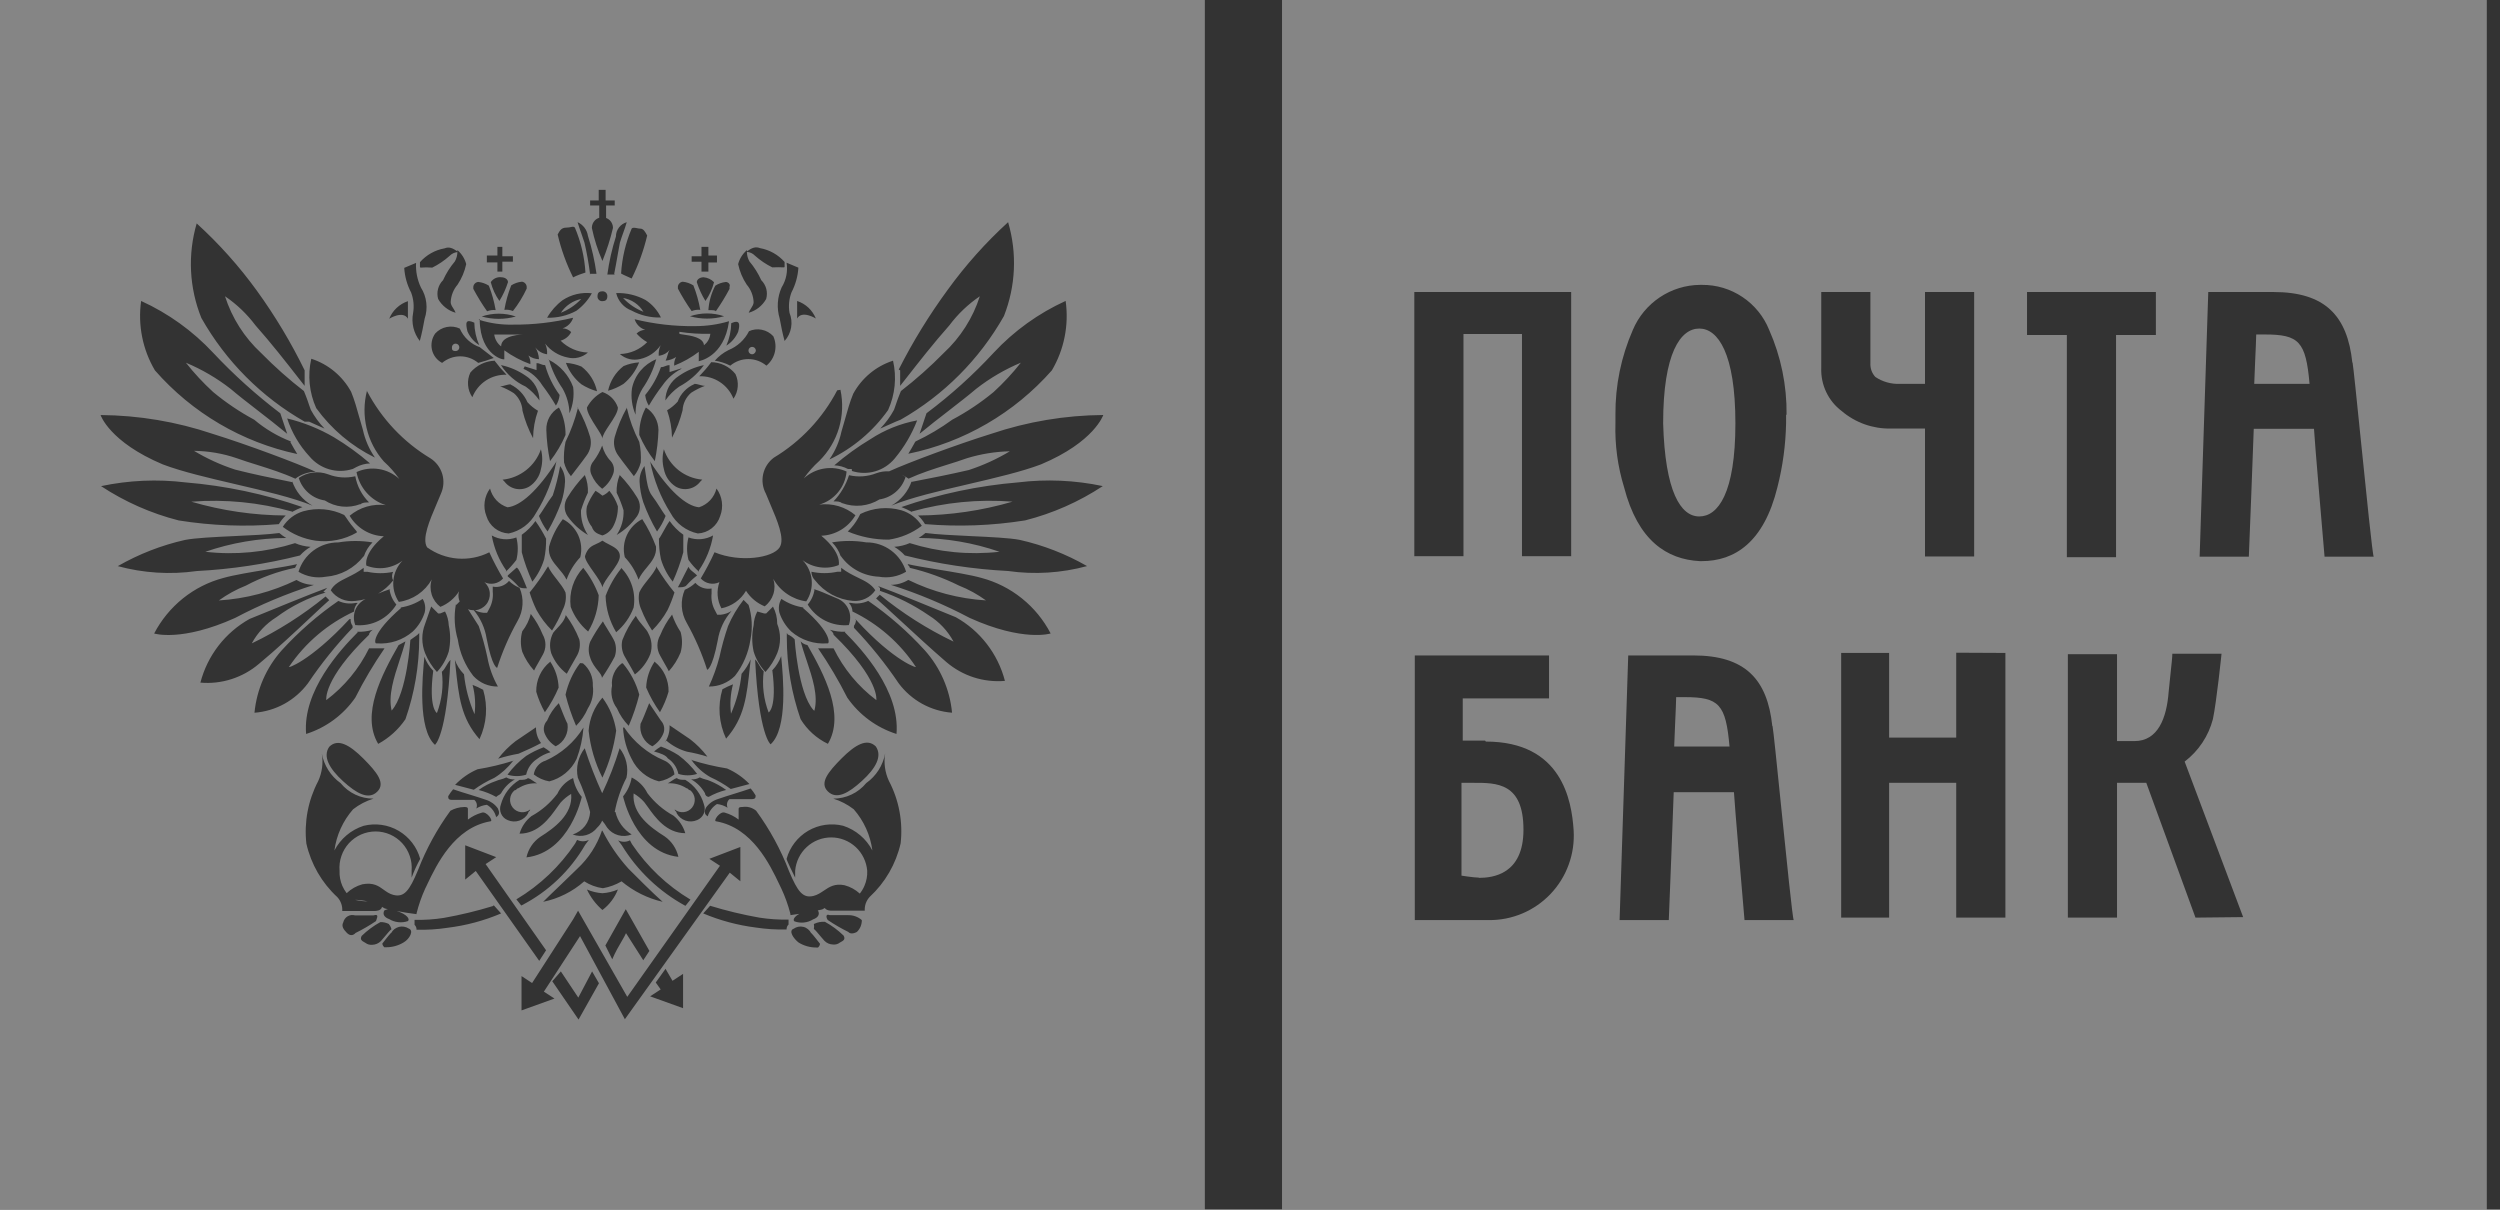
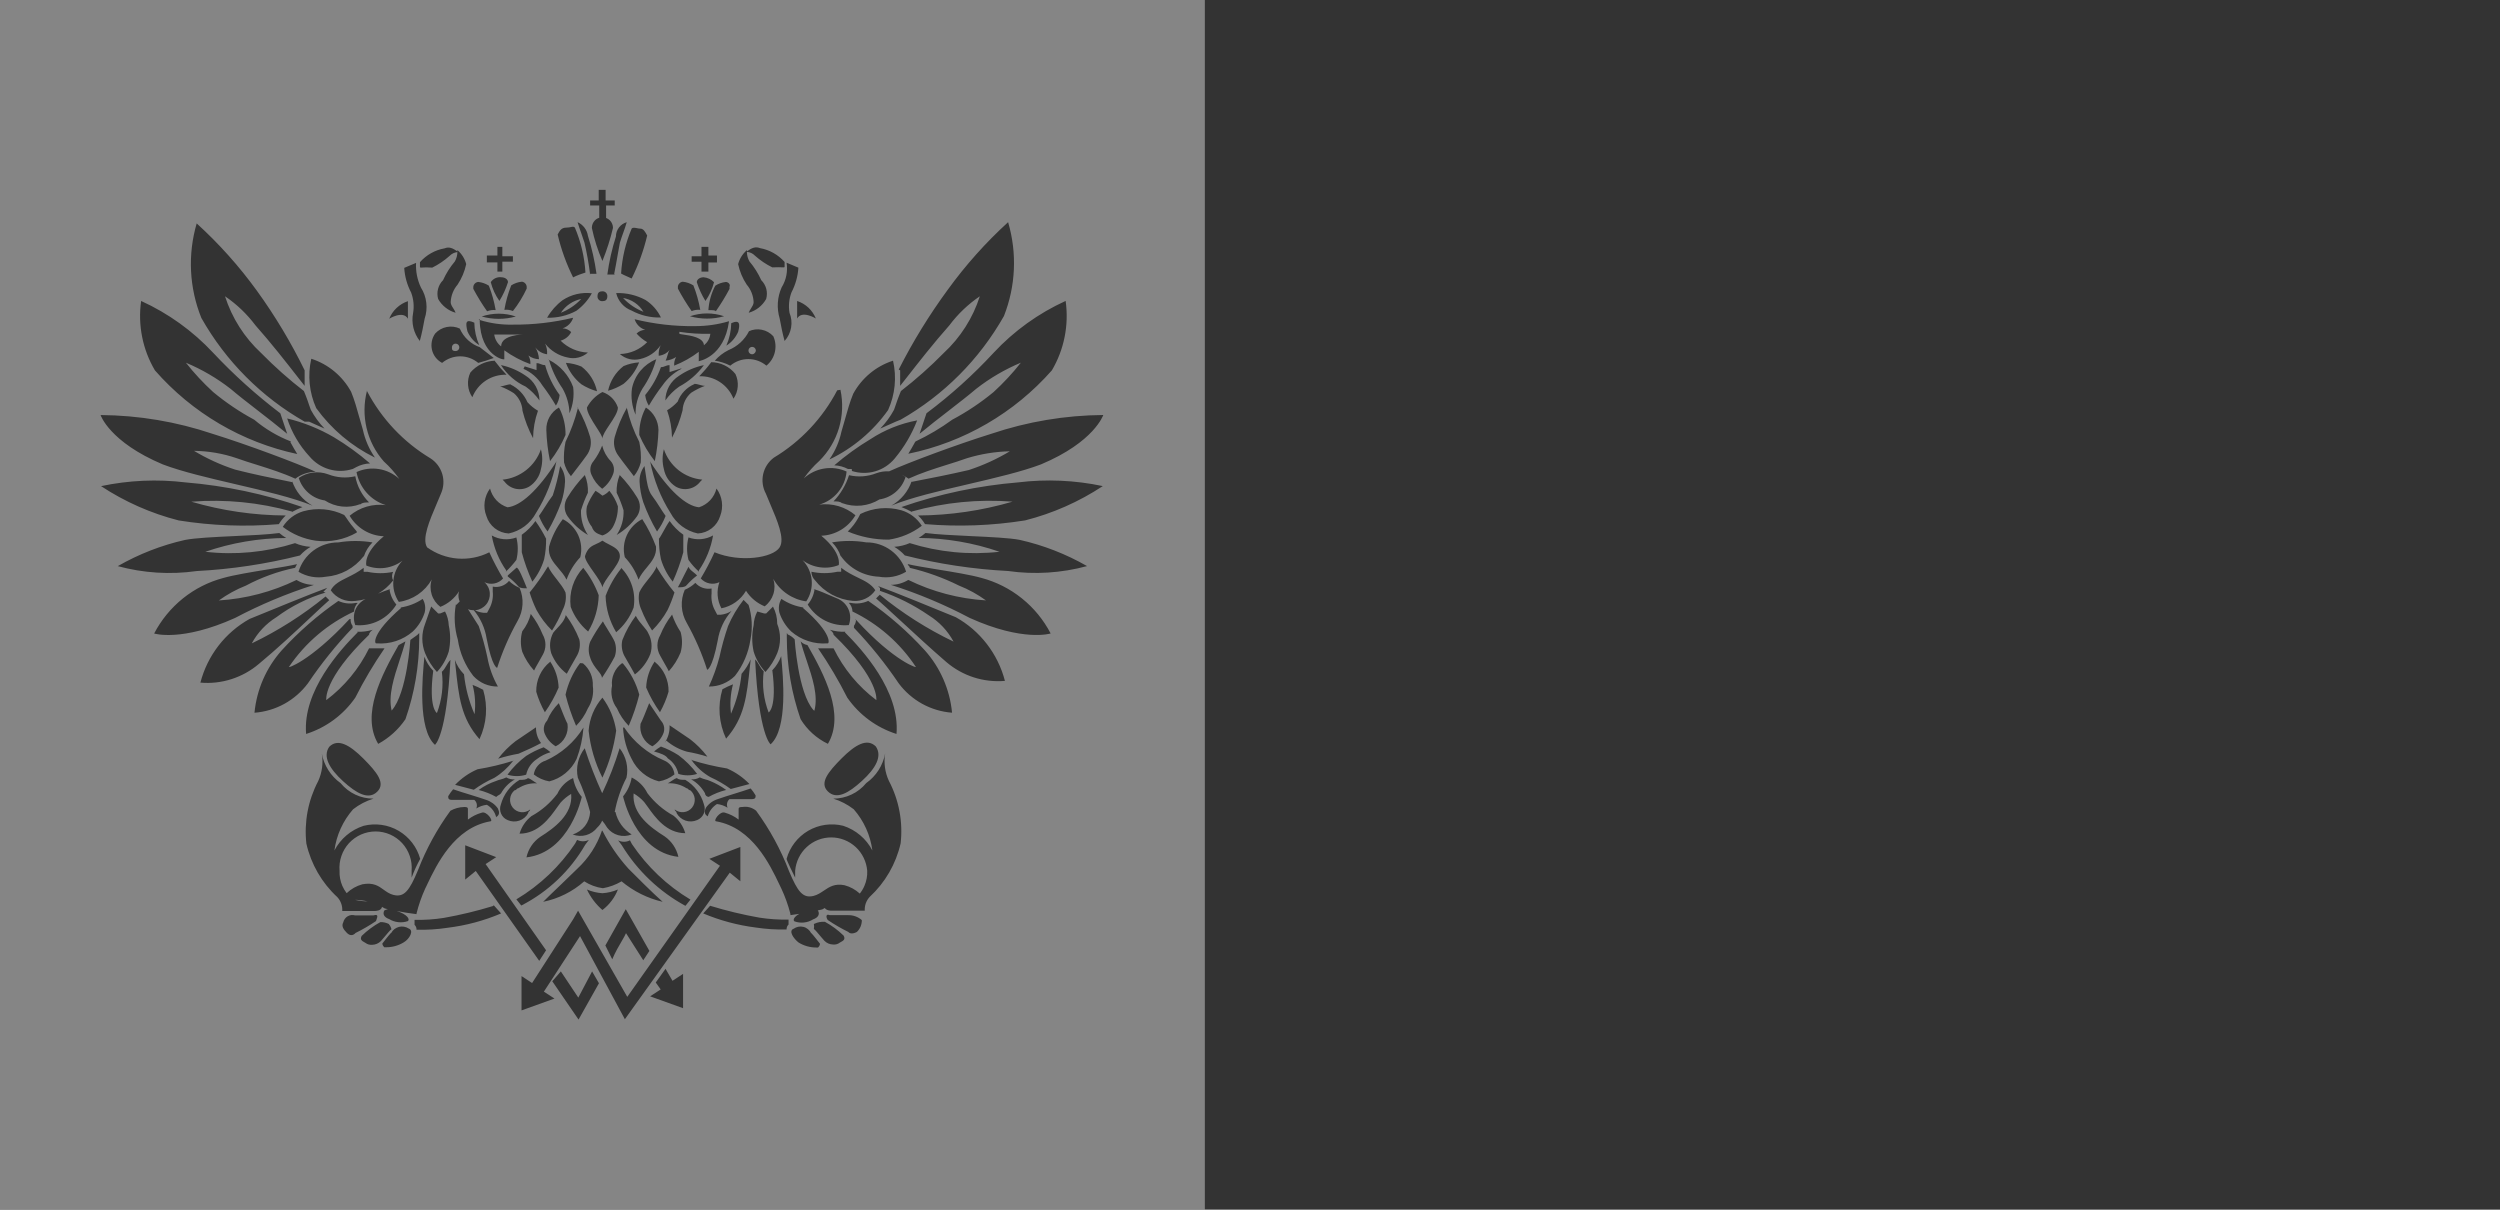
<svg xmlns="http://www.w3.org/2000/svg" width="62" height="30" viewBox="0 0 62 30" fill="none">
  <rect x="0" y="0" width="62" height="30" fill="#333333" stroke="none" />
  <g opacity="0.4">
    <path fill-rule="evenodd" clip-rule="evenodd" d="M29.88 0H0V30H29.88V0ZM9.1 9.696L9.098 9.693L9.104 9.68L9.1 9.696ZM9.1 9.696C9.461 10.386 10.005 10.963 10.671 11.364C10.814 11.454 10.919 11.593 10.968 11.755C11.016 11.918 11.004 12.092 10.934 12.246C10.901 12.329 10.862 12.419 10.822 12.512L10.822 12.512C10.653 12.908 10.459 13.361 10.592 13.574C10.814 13.734 11.074 13.83 11.346 13.852C11.618 13.873 11.891 13.82 12.135 13.697C12.236 13.919 12.351 14.136 12.476 14.346C12.42 14.41 12.344 14.454 12.26 14.47C12.176 14.487 12.089 14.475 12.013 14.438C12.091 14.506 12.139 14.602 12.147 14.706C12.155 14.809 12.123 14.912 12.057 14.991C11.991 15.071 11.896 15.122 11.794 15.133C11.788 15.133 11.783 15.134 11.778 15.134C11.844 15.168 11.915 15.189 11.988 15.197H12.08L12.129 15.105C12.204 14.973 12.236 14.821 12.22 14.67V14.548C12.294 14.563 12.37 14.558 12.441 14.533C12.512 14.508 12.575 14.465 12.623 14.407C12.698 14.48 12.787 14.538 12.885 14.578C12.942 14.709 12.967 14.852 12.958 14.994C12.95 15.137 12.908 15.275 12.836 15.399C12.629 15.768 12.459 16.158 12.33 16.562C12.33 16.562 12.208 16.562 12.068 15.833C12.027 15.576 11.918 15.335 11.752 15.135C11.702 15.135 11.652 15.126 11.606 15.107C11.656 15.183 11.704 15.259 11.751 15.334L11.751 15.335L11.751 15.335C11.791 15.399 11.831 15.463 11.873 15.526C11.959 15.779 12.03 16.036 12.086 16.298C12.132 16.554 12.22 16.8 12.348 17.026C12.234 17.028 12.12 17.006 12.015 16.961C11.91 16.915 11.816 16.848 11.738 16.763C11.535 16.501 11.403 16.191 11.354 15.863C11.271 15.581 11.254 15.283 11.305 14.993L11.318 15L11.401 14.916C11.395 14.903 11.39 14.89 11.386 14.876C11.364 14.807 11.364 14.733 11.385 14.664C11.274 14.838 11.112 14.973 10.921 15.05C10.82 14.973 10.744 14.866 10.706 14.745C10.668 14.623 10.668 14.492 10.708 14.37C10.623 14.52 10.506 14.648 10.364 14.745C10.222 14.841 10.06 14.904 9.891 14.927C9.787 14.772 9.739 14.586 9.756 14.4C9.772 14.214 9.852 14.039 9.982 13.905C9.855 14 9.707 14.061 9.55 14.083C9.393 14.104 9.233 14.085 9.086 14.027C9.086 14.027 8.994 13.733 9.519 13.299C9.346 13.293 9.178 13.243 9.03 13.154C8.882 13.065 8.758 12.94 8.671 12.791C8.795 12.687 8.938 12.611 9.092 12.565C9.246 12.52 9.408 12.507 9.568 12.527C9.384 12.47 9.219 12.363 9.091 12.218C8.964 12.074 8.877 11.897 8.842 11.707C9.016 11.628 9.209 11.602 9.398 11.633C9.587 11.663 9.762 11.749 9.903 11.878C9.792 11.72 9.663 11.574 9.519 11.444C9.31 11.207 9.163 10.922 9.091 10.614C9.02 10.312 9.023 9.997 9.1 9.696ZM11.281 16.366C11.328 16.494 11.4 16.611 11.495 16.709L11.507 16.721C11.543 17.064 11.631 17.398 11.769 17.713C11.799 17.469 11.783 17.222 11.72 16.985C11.81 17.019 11.898 17.06 11.982 17.107C12.104 17.512 12.071 17.949 11.891 18.331C11.433 17.809 11.378 17.286 11.297 16.52L11.291 16.458L11.281 16.366ZM10.525 16.287C10.572 16.414 10.644 16.531 10.738 16.629H10.745C10.623 17.572 10.836 17.683 10.836 17.683C10.96 17.357 11.002 17.006 10.958 16.66C11.006 16.619 11.037 16.565 11.069 16.511L11.069 16.511C11.098 16.461 11.128 16.41 11.171 16.366C11.08 18.258 10.787 18.472 10.787 18.472C10.354 18.081 10.476 16.795 10.525 16.287ZM10.177 15.87C10.177 15.87 10.098 17.187 9.714 17.621V17.627C9.622 17.253 9.766 16.812 9.916 16.355C9.965 16.207 10.014 16.057 10.055 15.907L9.885 15.999C9.47 16.727 8.946 17.719 9.379 18.448C9.65 18.301 9.882 18.091 10.055 17.836C10.281 17.188 10.396 16.507 10.397 15.821V15.699L10.348 15.748L10.177 15.87ZM8.744 15.521C8.707 15.473 8.689 15.411 8.696 15.35L8.665 15.356C7.677 16.421 7.092 16.593 7.171 16.532C7.574 15.938 8.131 15.466 8.781 15.166C8.783 15.085 8.816 15.009 8.872 14.952H8.824C8.678 14.983 8.526 14.966 8.391 14.903C7.878 15.256 7.408 15.667 6.988 16.127C6.604 16.558 6.366 17.101 6.311 17.676C6.571 17.656 6.823 17.581 7.051 17.456C7.279 17.33 7.478 17.157 7.635 16.948C7.965 16.458 8.336 15.997 8.744 15.57V15.521ZM8.068 14.627L8.019 14.676L8.074 14.695C7.635 14.826 7.222 15.033 6.854 15.307C6.598 15.466 6.387 15.69 6.244 15.956C6.898 15.642 7.512 15.252 8.074 14.793L8.165 14.884C8.061 14.974 7.896 15.129 7.696 15.317L7.696 15.317L7.696 15.317L7.696 15.317L7.696 15.317L7.696 15.317C7.334 15.657 6.857 16.105 6.421 16.464C6.222 16.634 5.991 16.762 5.742 16.842C5.493 16.922 5.23 16.952 4.97 16.929C5.056 16.597 5.209 16.286 5.418 16.014C5.628 15.743 5.89 15.517 6.189 15.35C6.574 15.191 7.775 14.701 8.116 14.578L8.068 14.627ZM7.366 13.991L7.317 14.082C6.892 14.17 6.481 14.319 6.098 14.523C5.86 14.617 5.635 14.741 5.427 14.891C6.096 14.85 6.751 14.677 7.354 14.383C7.484 14.463 7.634 14.505 7.787 14.505C7.112 14.72 6.457 14.994 5.83 15.325C4.5 15.925 3.823 15.711 3.823 15.711C3.998 15.375 4.241 15.079 4.536 14.841C4.831 14.604 5.172 14.431 5.537 14.334C5.801 14.259 6.241 14.187 6.64 14.122C6.933 14.074 7.204 14.03 7.366 13.991ZM7.702 13.562C7.569 13.553 7.439 13.523 7.317 13.47C6.599 13.697 5.84 13.77 5.092 13.684C5.738 13.462 6.415 13.346 7.098 13.342C7.038 13.306 6.98 13.265 6.927 13.219C6.651 13.256 6.23 13.276 5.81 13.295H5.81C5.321 13.318 4.835 13.341 4.586 13.391C4.002 13.523 3.441 13.742 2.921 14.04C3.558 14.213 4.224 14.255 4.878 14.162C5.742 14.117 6.6 13.988 7.439 13.776C7.515 13.692 7.604 13.619 7.702 13.562ZM7.5 12.576C7.41 12.611 7.323 12.652 7.238 12.699L7.244 12.687C6.432 12.459 5.585 12.376 4.744 12.442C5.505 12.665 6.293 12.78 7.086 12.784C7.02 12.848 6.962 12.92 6.915 12.999C6.087 13.069 5.254 13.038 4.433 12.907C3.748 12.733 3.097 12.445 2.506 12.056C3.196 11.91 3.904 11.879 4.604 11.964C5.591 12.046 6.564 12.251 7.5 12.576ZM7.75 12.54C7.511 12.407 7.33 12.188 7.244 11.927L7.25 11.958L7.137 11.935L7.137 11.935C6.695 11.845 6.268 11.758 5.83 11.646C5.474 11.53 5.132 11.374 4.811 11.181C5.172 11.185 5.531 11.247 5.872 11.364C6.033 11.422 6.202 11.475 6.373 11.528C6.693 11.629 7.021 11.732 7.324 11.872C7.469 11.761 7.647 11.701 7.83 11.701C7.366 11.487 6.116 11.021 5.269 10.758C4.374 10.457 3.438 10.3 2.494 10.293C2.494 10.293 2.714 10.96 4.037 11.517C4.51 11.697 5.172 11.852 5.836 12.007C6.549 12.173 7.264 12.34 7.75 12.54ZM7.372 11.26C7.324 11.181 7.25 11.058 7.202 10.966L7.214 10.948C6.883 10.82 6.576 10.638 6.305 10.409C5.944 10.215 5.603 9.985 5.287 9.723C5.042 9.499 4.816 9.256 4.61 8.995C5.007 9.161 5.38 9.379 5.72 9.644C5.895 9.794 6.136 9.981 6.393 10.18L6.393 10.18L6.393 10.18L6.393 10.18L6.393 10.18L6.393 10.18L6.393 10.18L6.393 10.18L6.393 10.18L6.393 10.18L6.393 10.18L6.393 10.18L6.393 10.18L6.393 10.18C6.638 10.37 6.896 10.57 7.122 10.758L6.952 10.25C6.356 9.797 5.799 9.296 5.287 8.75C4.781 8.208 4.174 7.771 3.5 7.464C3.416 8.06 3.536 8.667 3.842 9.185C4.765 10.24 6.004 10.968 7.372 11.26ZM10.696 15.043L10.818 15.165L10.866 15.214H10.915L11.037 15.165C11.093 15.271 11.124 15.388 11.129 15.508C11.175 15.722 11.175 15.943 11.129 16.157C11.071 16.346 10.971 16.52 10.836 16.665C10.712 16.528 10.613 16.371 10.543 16.2C10.45 15.966 10.45 15.705 10.543 15.471C10.584 15.35 10.618 15.252 10.65 15.165C10.666 15.12 10.681 15.078 10.696 15.036V15.043ZM9.927 15.067C10.126 15.038 10.315 14.965 10.482 14.853C10.513 14.904 10.533 14.96 10.541 15.019C10.549 15.078 10.546 15.138 10.531 15.195C10.473 15.372 10.373 15.532 10.238 15.661C10.116 15.767 9.973 15.848 9.82 15.898C9.666 15.949 9.503 15.968 9.342 15.955C9.281 15.985 9.202 15.722 9.952 15.073L9.927 15.067ZM9.659 14.608L9.66 14.615C9.555 14.649 9.464 14.685 9.376 14.723C9.52 14.638 9.647 14.527 9.75 14.395C9.732 14.362 9.723 14.325 9.723 14.287C9.723 14.251 9.732 14.214 9.75 14.182L9.757 14.18H9.75L9.75 14.182C9.539 14.227 9.321 14.226 9.11 14.18H9.019V14.082C8.878 14.191 8.739 14.259 8.614 14.321C8.435 14.41 8.284 14.485 8.202 14.639C8.27 14.735 8.362 14.81 8.47 14.857C8.577 14.903 8.695 14.919 8.811 14.903C8.898 14.896 8.983 14.88 9.066 14.856C8.952 14.911 8.861 15.006 8.813 15.125C8.765 15.245 8.764 15.38 8.811 15.502C9.012 15.521 9.213 15.484 9.393 15.394C9.573 15.304 9.724 15.165 9.83 14.993C9.738 14.886 9.679 14.755 9.66 14.615L9.683 14.608H9.659ZM9.238 13.452C9.141 13.547 9.068 13.665 9.025 13.795H9.019C8.906 13.94 8.764 14.061 8.603 14.149C8.441 14.236 8.263 14.289 8.08 14.303C7.847 14.345 7.606 14.302 7.403 14.18C7.467 13.968 7.598 13.783 7.776 13.651C7.954 13.52 8.17 13.45 8.391 13.452C8.671 13.405 8.958 13.405 9.238 13.452ZM8.586 12.839C8.666 12.96 8.753 13.074 8.848 13.182V13.207C8.54 13.384 8.182 13.455 7.83 13.409C7.533 13.366 7.252 13.248 7.013 13.066C7.129 12.88 7.309 12.744 7.519 12.68C7.858 12.585 8.22 12.617 8.537 12.772L8.586 12.839ZM9.153 12.46C9.061 12.46 8.988 12.46 8.939 12.509L8.933 12.503C8.79 12.557 8.636 12.578 8.483 12.562C8.331 12.546 8.184 12.494 8.055 12.411C7.906 12.389 7.766 12.325 7.652 12.226C7.538 12.128 7.453 11.998 7.409 11.854C7.514 11.782 7.634 11.736 7.761 11.72C7.887 11.704 8.015 11.718 8.135 11.762C8.35 11.847 8.586 11.864 8.811 11.811C8.856 12.057 8.976 12.284 9.153 12.46ZM8.836 11.584L8.744 11.633H8.738C8.55 11.692 8.35 11.693 8.161 11.638C7.972 11.582 7.804 11.472 7.677 11.321C7.426 11.051 7.237 10.729 7.122 10.378C7.529 10.476 7.919 10.633 8.281 10.844C8.597 11.034 8.897 11.251 9.177 11.493C9.058 11.497 8.941 11.528 8.836 11.584ZM9 10.66C9.053 10.904 9.152 11.134 9.293 11.339V11.346C8.717 11.063 8.219 10.642 7.842 10.121C7.669 9.737 7.626 9.307 7.72 8.897C8.142 9.033 8.495 9.327 8.708 9.717C8.79 9.914 8.852 10.139 8.912 10.355L8.912 10.355L8.912 10.355L8.912 10.355L8.912 10.355L8.912 10.355L8.912 10.355L8.913 10.356L8.913 10.356C8.942 10.461 8.97 10.564 9 10.66ZM7.555 9.184V9.569C7.507 9.508 7.456 9.443 7.404 9.377C7.092 8.977 6.723 8.505 6.336 8.069C6.125 7.788 5.87 7.544 5.58 7.347C5.752 7.886 6.061 8.371 6.476 8.755C6.808 9.093 7.162 9.408 7.537 9.698L7.586 9.82C7.615 9.893 7.641 9.971 7.664 10.04L7.664 10.04C7.681 10.088 7.695 10.131 7.708 10.163C7.8 10.333 7.915 10.49 8.049 10.629C7.988 10.604 7.923 10.573 7.857 10.543C7.792 10.512 7.726 10.482 7.665 10.457H7.555C6.486 9.848 5.601 8.96 4.994 7.886C4.693 7.14 4.652 6.313 4.878 5.541C5.432 6.045 5.933 6.605 6.372 7.212C6.822 7.834 7.218 8.494 7.555 9.184ZM22.617 12.698C22.533 12.651 22.445 12.61 22.355 12.575C23.291 12.251 24.264 12.045 25.251 11.963C25.951 11.878 26.66 11.909 27.349 12.055C26.758 12.445 26.107 12.732 25.422 12.906C24.601 13.037 23.768 13.068 22.94 12.998C22.893 12.919 22.835 12.847 22.769 12.784C23.562 12.779 24.35 12.664 25.111 12.441C24.27 12.375 23.424 12.458 22.611 12.686L22.617 12.698ZM22.611 11.927C22.525 12.187 22.344 12.406 22.105 12.539C22.591 12.339 23.306 12.172 24.019 12.006C24.683 11.851 25.345 11.696 25.818 11.516C27.142 10.959 27.361 10.292 27.361 10.292C26.418 10.299 25.481 10.456 24.587 10.757C23.753 11.016 22.531 11.47 22.05 11.689C21.942 11.683 21.834 11.699 21.733 11.736C21.517 11.821 21.281 11.838 21.056 11.785C20.978 12.028 20.847 12.25 20.672 12.434C20.763 12.434 20.836 12.434 20.885 12.483V12.477C21.036 12.533 21.198 12.554 21.359 12.538C21.52 12.522 21.674 12.47 21.812 12.385C21.961 12.363 22.101 12.299 22.215 12.2C22.33 12.102 22.414 11.973 22.458 11.828C22.427 11.807 22.395 11.788 22.362 11.771C22.422 11.798 22.479 11.831 22.532 11.871C22.834 11.732 23.162 11.628 23.482 11.527C23.653 11.474 23.822 11.421 23.983 11.363C24.327 11.258 24.684 11.2 25.044 11.192C24.723 11.385 24.381 11.541 24.026 11.657C23.55 11.767 23.087 11.859 22.605 11.951L22.611 11.927ZM22.696 10.959C22.648 11.051 22.574 11.174 22.526 11.253C23.905 10.969 25.154 10.243 26.087 9.184C26.392 8.666 26.512 8.059 26.428 7.463C25.754 7.77 25.147 8.207 24.642 8.749C24.133 9.299 23.576 9.801 22.977 10.249L22.806 10.757C23.032 10.569 23.29 10.369 23.535 10.18L23.535 10.179L23.535 10.179L23.536 10.179C23.792 9.98 24.034 9.793 24.209 9.643C24.548 9.378 24.922 9.16 25.318 8.994C25.113 9.255 24.886 9.498 24.642 9.722C24.324 9.985 23.98 10.215 23.617 10.408C23.332 10.616 23.027 10.796 22.708 10.947L22.696 10.959ZM22.324 9.184V9.569C22.373 9.508 22.423 9.444 22.474 9.378L22.475 9.377L22.475 9.377C22.788 8.977 23.157 8.505 23.544 8.069C23.754 7.788 24.01 7.544 24.3 7.347C24.128 7.886 23.819 8.371 23.404 8.755C23.072 9.093 22.717 9.408 22.343 9.698L22.294 9.82C22.265 9.893 22.238 9.971 22.215 10.04L22.215 10.04C22.199 10.088 22.184 10.131 22.172 10.163C22.08 10.333 21.965 10.49 21.83 10.629C21.891 10.604 21.957 10.573 22.022 10.543L22.022 10.543L22.022 10.543L22.023 10.543C22.088 10.512 22.154 10.482 22.215 10.457L22.337 10.408C23.406 9.799 24.291 8.911 24.898 7.837C25.19 7.095 25.227 6.276 25.001 5.51C24.448 6.014 23.947 6.575 23.507 7.182C23.047 7.808 22.639 8.472 22.288 9.165L22.324 9.184ZM8.872 15.68C8.439 16.114 7.5 17.137 7.592 18.202C8.086 18.045 8.515 17.729 8.811 17.302C9.025 16.878 9.268 16.469 9.537 16.078H9.153C8.905 16.584 8.541 17.025 8.092 17.363C8.092 17.363 8 16.855 9.153 15.741C9.153 15.692 9.202 15.649 9.244 15.618C9.12 15.656 8.99 15.673 8.86 15.667L8.872 15.68ZM20.763 9.68C20.402 10.371 19.857 10.95 19.19 11.351C19.056 11.451 18.962 11.597 18.926 11.761C18.89 11.926 18.915 12.097 18.995 12.245C19.027 12.328 19.066 12.418 19.106 12.511L19.106 12.511C19.275 12.907 19.47 13.36 19.336 13.573C19.172 13.837 18.349 13.959 17.72 13.696C17.619 13.918 17.505 14.135 17.379 14.345C17.436 14.409 17.512 14.453 17.595 14.469C17.679 14.486 17.766 14.474 17.842 14.437C17.805 14.542 17.789 14.655 17.798 14.767C17.806 14.878 17.838 14.987 17.891 15.086C18.018 15.061 18.137 15.009 18.243 14.934C18.348 14.859 18.436 14.763 18.501 14.651C18.612 14.825 18.774 14.959 18.964 15.037C19.066 14.96 19.141 14.853 19.18 14.731C19.218 14.609 19.217 14.479 19.178 14.357C19.262 14.507 19.38 14.635 19.522 14.731C19.663 14.828 19.825 14.891 19.995 14.914C20.099 14.759 20.146 14.573 20.13 14.387C20.113 14.201 20.033 14.026 19.903 13.892C20.03 13.987 20.179 14.048 20.336 14.069C20.493 14.091 20.652 14.072 20.8 14.014C20.8 14.014 20.891 13.72 20.367 13.286C20.539 13.28 20.707 13.23 20.856 13.141C21.004 13.052 21.127 12.927 21.215 12.778C21.091 12.674 20.948 12.598 20.794 12.552C20.639 12.507 20.477 12.494 20.318 12.514C20.5 12.462 20.662 12.356 20.783 12.209C20.904 12.063 20.978 11.883 20.995 11.694C20.821 11.615 20.627 11.589 20.439 11.62C20.25 11.65 20.075 11.736 19.934 11.865C20.045 11.706 20.174 11.56 20.318 11.431C20.546 11.205 20.714 10.925 20.806 10.617C20.897 10.308 20.91 9.982 20.843 9.667L20.763 9.68ZM18.403 16.696C18.491 16.593 18.563 16.477 18.617 16.353L18.605 16.467L18.6 16.507C18.52 17.273 18.465 17.796 18.007 18.318C17.827 17.936 17.794 17.499 17.916 17.094C18 17.047 18.087 17.006 18.178 16.971C18.115 17.209 18.099 17.456 18.129 17.7C18.267 17.385 18.355 17.05 18.391 16.708L18.403 16.696ZM19.16 16.616C19.253 16.518 19.326 16.401 19.373 16.273C19.422 16.782 19.544 18.067 19.111 18.459C19.111 18.459 18.818 18.245 18.727 16.353C18.77 16.397 18.8 16.448 18.829 16.498C18.861 16.552 18.892 16.605 18.94 16.647C18.896 16.993 18.938 17.344 19.062 17.669C19.062 17.669 19.275 17.559 19.153 16.616H19.16ZM20.172 17.608C19.788 17.174 19.708 15.857 19.708 15.857C19.661 15.804 19.603 15.762 19.538 15.735L19.513 15.698V15.82C19.514 16.506 19.629 17.187 19.855 17.835C20.017 18.1 20.252 18.313 20.532 18.447C20.964 17.718 20.44 16.727 20.025 15.998C19.96 15.986 19.9 15.954 19.855 15.906C19.897 16.06 19.949 16.213 19.999 16.365L19.999 16.365L19.999 16.365L19.999 16.365L19.999 16.365L19.999 16.365L19.999 16.365L19.999 16.365L19.999 16.365L19.999 16.365L20 16.365C20.151 16.819 20.297 17.255 20.196 17.627L20.172 17.608ZM21.227 15.349C21.227 15.353 21.227 15.357 21.228 15.361L21.228 15.37L21.215 15.355L21.227 15.349ZM21.228 15.37C22.19 16.422 22.787 16.592 22.708 16.531C22.317 15.943 21.776 15.471 21.141 15.165C21.14 15.085 21.107 15.008 21.05 14.951H21.099C21.244 14.982 21.396 14.965 21.532 14.902C22.044 15.255 22.515 15.666 22.934 16.127C23.319 16.557 23.556 17.1 23.611 17.675C23.352 17.656 23.099 17.58 22.871 17.455C22.643 17.329 22.444 17.156 22.288 16.947C21.958 16.457 21.586 15.996 21.178 15.569V15.52C21.211 15.477 21.229 15.424 21.228 15.37ZM21.824 14.675V14.653C22.255 14.799 22.663 15.004 23.038 15.263C23.294 15.422 23.505 15.646 23.648 15.912C22.994 15.599 22.38 15.208 21.818 14.749L21.727 14.841C21.847 14.944 22.053 15.134 22.299 15.362L22.299 15.362L22.299 15.362L22.3 15.362C22.654 15.689 23.09 16.092 23.471 16.42C23.67 16.59 23.901 16.719 24.15 16.799C24.399 16.879 24.662 16.908 24.922 16.886C24.836 16.553 24.683 16.242 24.473 15.97C24.264 15.699 24.002 15.473 23.702 15.306C23.318 15.147 22.117 14.657 21.776 14.535L21.824 14.584V14.653L21.818 14.651L21.824 14.675ZM22.562 14.082C22.562 14.056 22.549 14.044 22.537 14.032C22.525 14.021 22.513 14.011 22.513 13.99C22.676 14.029 22.946 14.073 23.239 14.121L23.239 14.121L23.24 14.121L23.24 14.121C23.639 14.186 24.079 14.258 24.343 14.333C24.708 14.431 25.049 14.603 25.344 14.841C25.639 15.078 25.881 15.374 26.056 15.71C26.056 15.71 25.379 15.925 24.05 15.325C23.423 14.993 22.768 14.719 22.093 14.504C22.245 14.504 22.395 14.462 22.526 14.382C23.128 14.677 23.783 14.849 24.452 14.89C24.245 14.74 24.02 14.616 23.782 14.522C23.393 14.329 22.984 14.182 22.562 14.082ZM22.562 13.469C22.44 13.522 22.31 13.553 22.178 13.561C22.276 13.618 22.364 13.691 22.44 13.775C23.279 13.987 24.137 14.116 25.001 14.161C25.655 14.254 26.321 14.212 26.959 14.039C26.439 13.741 25.878 13.522 25.294 13.39C25.044 13.34 24.558 13.318 24.069 13.295C23.65 13.275 23.228 13.255 22.952 13.218C22.899 13.264 22.842 13.305 22.782 13.341C23.464 13.345 24.142 13.461 24.788 13.684C24.039 13.768 23.281 13.695 22.562 13.469ZM18.44 14.877L18.562 15V14.993C18.651 15.274 18.668 15.574 18.611 15.863C18.562 16.191 18.43 16.501 18.226 16.763C18.141 16.847 18.04 16.914 17.929 16.959C17.819 17.005 17.7 17.027 17.58 17.026C17.688 16.791 17.776 16.547 17.842 16.298C17.898 16.036 17.969 15.779 18.056 15.526C18.155 15.294 18.284 15.076 18.44 14.877ZM19.17 15.044L19.172 15.043L19.166 15.036L19.17 15.044ZM19.05 15.165L19.17 15.044C19.24 15.175 19.276 15.322 19.275 15.471C19.368 15.705 19.368 15.966 19.275 16.2C19.205 16.371 19.106 16.528 18.983 16.665C18.848 16.52 18.747 16.346 18.69 16.157C18.644 15.943 18.644 15.722 18.69 15.508C18.694 15.388 18.726 15.271 18.781 15.165L18.952 15.214H19.001L19.05 15.165ZM19.379 14.853C19.546 14.965 19.735 15.038 19.934 15.067L19.909 15.073C20.66 15.722 20.568 15.985 20.519 15.955C20.358 15.968 20.195 15.949 20.042 15.898C19.888 15.848 19.745 15.767 19.623 15.661C19.489 15.532 19.388 15.372 19.33 15.195C19.315 15.138 19.312 15.078 19.32 15.019C19.328 14.96 19.349 14.904 19.379 14.853ZM20.201 14.615L20.202 14.608H20.178L20.201 14.615ZM20.031 14.993C20.123 14.886 20.182 14.755 20.201 14.615C20.345 14.661 20.465 14.714 20.584 14.766L20.584 14.766C20.651 14.796 20.717 14.825 20.788 14.853C20.906 14.906 20.999 15.004 21.048 15.125C21.097 15.245 21.097 15.38 21.05 15.502C20.85 15.521 20.648 15.484 20.468 15.394C20.288 15.304 20.137 15.165 20.031 14.993ZM20.769 14.179C20.556 14.225 20.336 14.225 20.123 14.179C20.124 14.26 20.157 14.337 20.214 14.393C20.328 14.539 20.47 14.658 20.631 14.746C20.793 14.833 20.971 14.886 21.153 14.902C21.261 14.911 21.369 14.892 21.466 14.845C21.564 14.799 21.647 14.728 21.708 14.638C21.61 14.487 21.457 14.412 21.279 14.326C21.149 14.262 21.005 14.193 20.861 14.081V14.179H20.769ZM20.635 13.451C20.732 13.546 20.806 13.664 20.849 13.793H20.855C20.962 13.944 21.103 14.068 21.266 14.156C21.428 14.244 21.609 14.294 21.794 14.302C22.027 14.344 22.267 14.301 22.471 14.179C22.406 13.967 22.275 13.781 22.097 13.65C21.919 13.519 21.704 13.449 21.483 13.451C21.202 13.404 20.916 13.404 20.635 13.451ZM21.288 12.838C21.218 12.965 21.13 13.081 21.025 13.181C21.348 13.317 21.694 13.385 22.044 13.383C22.34 13.34 22.622 13.222 22.861 13.04C22.744 12.855 22.564 12.718 22.355 12.655C22.015 12.559 21.653 12.592 21.336 12.747L21.288 12.838ZM21.031 11.632H21.123L21.129 11.681C21.317 11.741 21.518 11.744 21.707 11.688C21.896 11.633 22.064 11.521 22.19 11.369C22.425 11.087 22.612 10.769 22.745 10.426C22.332 10.503 21.938 10.661 21.586 10.892C21.27 11.082 20.97 11.299 20.69 11.54C20.809 11.545 20.926 11.576 21.031 11.632ZM20.867 10.708C20.815 10.951 20.715 11.182 20.574 11.387V11.393C21.153 11.115 21.652 10.694 22.025 10.169C22.199 9.785 22.241 9.355 22.147 8.945C21.726 9.081 21.372 9.375 21.16 9.765C21.078 9.962 21.015 10.187 20.955 10.402L20.955 10.403L20.955 10.403L20.955 10.403C20.925 10.508 20.897 10.611 20.867 10.708ZM16.983 14.626C17.08 14.586 17.169 14.528 17.245 14.455C17.294 14.511 17.357 14.553 17.428 14.578C17.498 14.602 17.574 14.608 17.647 14.595V14.718C17.631 14.869 17.663 15.021 17.739 15.153L17.787 15.245H17.879C17.972 15.235 18.062 15.203 18.141 15.153C17.961 15.358 17.842 15.611 17.8 15.881C17.659 16.61 17.537 16.61 17.537 16.61C17.408 16.206 17.238 15.816 17.031 15.447C16.959 15.323 16.917 15.185 16.909 15.042C16.9 14.9 16.926 14.757 16.983 14.626ZM20.952 15.68C21.385 16.114 22.324 17.137 22.233 18.202C21.738 18.045 21.31 17.729 21.013 17.302C20.799 16.878 20.557 16.469 20.288 16.078H20.672C20.92 16.584 21.283 17.025 21.733 17.363C21.733 17.363 21.824 16.855 20.672 15.741C20.672 15.692 20.623 15.649 20.58 15.618C20.705 15.656 20.835 15.673 20.965 15.667L20.952 15.68ZM11.946 7.849C12.221 7.756 12.518 7.756 12.793 7.849C12.516 7.927 12.223 7.927 11.946 7.849ZM15.062 7.347C15.062 7.439 15.013 7.469 14.94 7.469C14.924 7.47 14.907 7.468 14.892 7.462C14.877 7.456 14.863 7.447 14.852 7.435C14.84 7.424 14.831 7.41 14.825 7.395C14.819 7.38 14.817 7.363 14.818 7.347C14.818 7.255 14.867 7.224 14.94 7.224C14.956 7.224 14.972 7.226 14.988 7.232C15.003 7.238 15.017 7.247 15.028 7.258C15.04 7.27 15.049 7.284 15.054 7.299C15.06 7.314 15.063 7.331 15.062 7.347ZM14.214 6.882L14.213 6.879C14.311 6.83 14.414 6.79 14.519 6.759C14.496 6.375 14.407 5.998 14.257 5.645C14.231 5.616 14.203 5.621 14.159 5.631C14.129 5.637 14.092 5.645 14.043 5.645C13.921 5.645 13.879 5.724 13.83 5.816C13.916 6.184 14.045 6.541 14.213 6.879L14.208 6.882H14.214ZM14.623 6.79H14.633L14.635 6.808L14.623 6.79ZM14.633 6.79H14.793C14.749 6.47 14.678 6.154 14.58 5.847C14.569 5.774 14.54 5.705 14.495 5.646C14.45 5.587 14.391 5.54 14.324 5.51C14.35 5.6 14.382 5.69 14.414 5.779L14.414 5.779C14.443 5.859 14.471 5.94 14.495 6.018C14.554 6.273 14.6 6.53 14.633 6.79ZM14.293 7.708C14.071 7.828 13.82 7.887 13.568 7.88C13.665 7.71 13.796 7.562 13.952 7.445C14.166 7.304 14.423 7.243 14.678 7.273C14.583 7.445 14.451 7.593 14.293 7.708ZM13.909 7.757C14.101 7.682 14.274 7.565 14.415 7.414C14.208 7.457 14.026 7.58 13.909 7.757ZM11.897 7.936L11.873 7.929L11.897 7.91L11.897 7.936ZM11.897 7.936C12.163 8.019 12.441 8.058 12.72 8.051C13.223 8.055 13.725 7.998 14.214 7.88C14.195 7.941 14.161 7.998 14.115 8.043C14.069 8.089 14.014 8.123 13.952 8.143C14.032 8.145 14.109 8.178 14.165 8.235C14.139 8.287 14.102 8.333 14.057 8.369C14.011 8.406 13.959 8.433 13.903 8.449C14.084 8.629 14.326 8.734 14.58 8.743C14.512 8.803 14.43 8.846 14.342 8.867C14.254 8.889 14.162 8.888 14.074 8.865C13.854 8.821 13.658 8.699 13.519 8.522C13.558 8.604 13.574 8.695 13.568 8.786C13.51 8.778 13.454 8.759 13.404 8.73C13.354 8.7 13.31 8.661 13.275 8.614C13.33 8.703 13.361 8.804 13.367 8.908C13.272 8.906 13.18 8.874 13.104 8.816C13.142 8.881 13.159 8.956 13.153 9.031C12.923 8.947 12.705 8.832 12.507 8.688V8.902C12.555 8.951 11.909 8.855 11.897 7.936ZM12.257 8.296H12.982C12.982 8.296 12.428 8.296 12.428 8.59C12.381 8.555 12.342 8.511 12.313 8.46C12.284 8.41 12.264 8.354 12.257 8.296ZM11.885 8.559C11.808 8.383 11.766 8.194 11.763 8.002C11.543 7.904 11.543 8.002 11.592 8.216C11.653 8.358 11.755 8.477 11.885 8.559ZM12.245 8.878L11.903 8.614H11.909C11.797 8.577 11.694 8.516 11.607 8.436C11.52 8.356 11.45 8.258 11.403 8.149C11.302 8.101 11.188 8.088 11.078 8.11C10.968 8.132 10.869 8.188 10.793 8.271C10.752 8.329 10.723 8.395 10.71 8.464C10.696 8.534 10.697 8.606 10.713 8.675C10.729 8.744 10.76 8.809 10.803 8.865C10.847 8.921 10.902 8.967 10.964 9C11.09 8.895 11.248 8.837 11.412 8.837C11.576 8.837 11.735 8.895 11.86 9C11.991 8.966 12.119 8.925 12.245 8.878ZM11.35 8.691C11.335 8.701 11.318 8.706 11.299 8.706C11.208 8.706 11.208 8.663 11.208 8.614C11.208 8.596 11.213 8.578 11.223 8.563C11.233 8.548 11.248 8.536 11.264 8.529C11.281 8.523 11.3 8.521 11.317 8.524C11.335 8.528 11.351 8.537 11.364 8.549C11.377 8.562 11.386 8.579 11.389 8.596C11.393 8.614 11.391 8.633 11.384 8.649C11.377 8.666 11.365 8.681 11.35 8.691ZM12.562 9.294C12.457 9.186 12.359 9.071 12.269 8.951L12.275 8.945C12.159 8.949 12.044 8.976 11.939 9.027C11.834 9.078 11.741 9.15 11.665 9.239C11.619 9.336 11.599 9.444 11.608 9.552C11.616 9.659 11.653 9.762 11.714 9.851C11.781 9.682 11.898 9.537 12.05 9.437C12.201 9.338 12.38 9.287 12.562 9.294ZM13.306 9.178L13.013 9.086L12.982 9.147C13.174 9.231 13.336 9.372 13.446 9.551C13.57 9.713 13.684 9.883 13.787 10.059C13.838 9.98 13.869 9.89 13.879 9.796C13.715 9.573 13.593 9.322 13.519 9.055C13.473 9.055 13.443 9.043 13.412 9.031C13.382 9.018 13.351 9.006 13.306 9.006V9.178ZM13.037 9.318C12.853 9.191 12.646 9.102 12.428 9.055V9.061C12.577 9.291 12.789 9.474 13.037 9.588C13.17 9.682 13.285 9.798 13.379 9.931C13.378 9.808 13.346 9.688 13.286 9.58C13.226 9.473 13.141 9.383 13.037 9.318ZM12.598 6.998C12.598 6.924 12.519 6.876 12.428 6.876H12.434C12.383 6.869 12.331 6.878 12.285 6.899C12.239 6.921 12.199 6.955 12.171 6.998C12.214 7.165 12.286 7.322 12.385 7.463C12.475 7.318 12.546 7.161 12.598 6.998ZM12.292 7.69L12.293 7.696V7.69L12.292 7.69ZM12.123 7.084C12.2 7.279 12.256 7.482 12.292 7.69C12.22 7.683 12.147 7.693 12.08 7.72C11.955 7.542 11.841 7.356 11.738 7.163V7.114C11.741 7.083 11.755 7.053 11.777 7.031C11.8 7.008 11.829 6.995 11.86 6.992C11.954 7.002 12.043 7.033 12.123 7.084ZM12.508 7.684L12.507 7.69V7.684L12.508 7.684ZM12.72 7.714C12.653 7.686 12.58 7.675 12.508 7.684C12.544 7.476 12.601 7.273 12.678 7.078C12.757 7.027 12.846 6.996 12.94 6.986C12.971 6.988 13.001 7.002 13.023 7.025C13.045 7.047 13.059 7.077 13.062 7.108V7.157C12.97 7.356 12.855 7.543 12.72 7.714ZM12.458 6.355H12.72V6.49H12.458V6.735H12.336V6.508H12.074V6.337H12.336V6.122H12.458V6.355ZM10.116 7.469V7.886V7.904C9.994 7.69 9.653 7.904 9.653 7.904C9.694 7.802 9.757 7.711 9.837 7.636C9.917 7.561 10.012 7.504 10.116 7.469ZM10.411 8.456L10.409 8.461H10.415L10.411 8.456ZM10.531 7.904C10.501 8.074 10.459 8.285 10.411 8.456C10.336 8.36 10.282 8.249 10.253 8.131C10.224 8.011 10.221 7.885 10.245 7.763C10.274 7.593 10.257 7.417 10.196 7.255C10.096 7.065 10.038 6.857 10.025 6.643L10.318 6.52C10.307 6.731 10.349 6.942 10.44 7.133C10.511 7.246 10.557 7.374 10.572 7.508C10.588 7.641 10.574 7.777 10.531 7.904ZM10.415 6.502V6.624L10.427 6.637C10.525 6.629 10.623 6.629 10.72 6.637C10.877 6.559 11.023 6.46 11.153 6.343C11.204 6.291 11.272 6.259 11.344 6.252C11.342 6.333 11.321 6.412 11.281 6.483C11.162 6.624 11.064 6.78 10.988 6.948C10.928 7.008 10.885 7.082 10.864 7.164C10.842 7.246 10.843 7.332 10.866 7.414C10.912 7.497 10.975 7.569 11.049 7.628C11.123 7.687 11.208 7.731 11.299 7.756C11.287 7.719 11.264 7.683 11.242 7.648L11.242 7.648C11.209 7.597 11.177 7.547 11.177 7.493C11.184 7.333 11.244 7.18 11.348 7.059C11.451 6.904 11.523 6.732 11.562 6.55C11.527 6.417 11.452 6.297 11.348 6.207L11.342 6.201C11.343 6.213 11.344 6.224 11.344 6.235C11.227 6.154 11.14 6.113 11.025 6.159C10.789 6.201 10.574 6.322 10.415 6.502ZM13.61 8.907L13.615 8.925L13.604 8.92L13.61 8.907ZM13.615 8.925C13.893 9.065 14.107 9.306 14.214 9.599C14.243 9.82 14.211 10.044 14.123 10.248C14.117 10.033 14.058 9.823 13.952 9.636C13.802 9.419 13.688 9.179 13.615 8.925ZM14.037 8.999C14.169 9.008 14.299 9.039 14.421 9.091C14.618 9.243 14.754 9.46 14.806 9.703C14.67 9.665 14.54 9.607 14.421 9.532C14.248 9.395 14.115 9.213 14.037 9.005V8.999ZM12.665 9.532C12.619 9.532 12.577 9.544 12.534 9.556C12.491 9.569 12.449 9.581 12.403 9.581C12.523 9.625 12.637 9.683 12.745 9.752C12.808 9.806 12.859 9.873 12.896 9.948C12.932 10.022 12.954 10.104 12.958 10.187C13.017 10.424 13.105 10.652 13.22 10.867C13.223 10.635 13.264 10.405 13.342 10.187C13.244 10.13 13.155 10.058 13.08 9.973C12.997 9.783 12.85 9.629 12.665 9.538V9.532ZM13.885 10.15C13.981 10.348 14.029 10.567 14.025 10.787C13.926 11.019 13.797 11.238 13.641 11.436C13.588 11.182 13.557 10.924 13.549 10.665C13.545 10.552 13.572 10.44 13.627 10.342C13.682 10.244 13.762 10.163 13.86 10.107L13.885 10.15ZM14.324 10.107L14.332 10.122C14.259 10.411 14.156 10.691 14.025 10.959C13.99 11.126 13.978 11.296 13.988 11.467C14.02 11.592 14.078 11.709 14.159 11.809C14.211 11.739 14.266 11.668 14.322 11.596L14.322 11.596L14.322 11.595L14.322 11.595L14.322 11.595L14.322 11.595L14.322 11.595L14.322 11.595L14.322 11.595L14.322 11.595L14.322 11.595L14.322 11.595L14.322 11.595L14.322 11.595L14.323 11.595C14.398 11.498 14.473 11.4 14.543 11.301C14.593 11.236 14.627 11.16 14.643 11.079C14.659 10.999 14.656 10.915 14.635 10.836C14.561 10.587 14.46 10.348 14.332 10.122L14.336 10.107H14.324ZM14.507 11.779L14.504 11.781L14.501 11.773L14.507 11.779ZM14.504 11.781C14.561 11.92 14.587 12.07 14.58 12.22C14.512 12.36 14.455 12.505 14.409 12.654C14.4 12.871 14.46 13.086 14.58 13.267C14.38 13.149 14.208 12.99 14.074 12.801C14.028 12.732 14.004 12.651 14.004 12.569C14.004 12.486 14.028 12.405 14.074 12.336C14.196 12.136 14.341 11.95 14.504 11.781ZM13.891 11.559C13.974 11.669 14.017 11.806 14.013 11.944C14.005 12.117 13.974 12.288 13.921 12.452C13.829 12.705 13.715 12.949 13.58 13.181C13.492 13.063 13.42 12.933 13.366 12.795C13.419 12.722 13.465 12.649 13.511 12.576L13.512 12.575L13.512 12.575L13.512 12.575L13.512 12.575L13.512 12.575C13.574 12.478 13.635 12.381 13.708 12.287C13.787 12.049 13.848 11.806 13.891 11.559ZM13.799 11.436L13.797 11.45C13.337 12.169 12.907 12.55 12.586 12.581C12.48 12.547 12.385 12.486 12.309 12.405C12.234 12.323 12.18 12.224 12.153 12.116C12.082 12.212 12.036 12.325 12.02 12.444C12.004 12.562 12.018 12.684 12.062 12.795C12.098 12.916 12.171 13.023 12.27 13.101C12.37 13.179 12.491 13.224 12.616 13.23C12.759 13.2 12.894 13.138 13.011 13.051C13.127 12.963 13.224 12.851 13.293 12.722C13.538 12.333 13.709 11.901 13.797 11.45L13.806 11.436H13.799ZM13.415 11.633C13.458 11.473 13.458 11.304 13.415 11.143C13.345 11.347 13.217 11.526 13.049 11.659C12.88 11.792 12.678 11.875 12.464 11.896L12.513 11.945C12.582 12.037 12.682 12.1 12.795 12.123C12.907 12.145 13.024 12.126 13.123 12.068C13.199 12.02 13.264 11.956 13.314 11.881C13.365 11.806 13.399 11.722 13.415 11.633ZM14.848 14.762C14.757 14.516 14.627 14.287 14.464 14.082C14.344 14.21 14.254 14.363 14.2 14.531C14.146 14.698 14.13 14.875 14.153 15.05C14.242 15.288 14.391 15.499 14.586 15.662C14.75 15.39 14.84 15.079 14.848 14.762ZM14.391 13.819C14.24 13.979 14.124 14.169 14.05 14.376C13.999 14.271 13.923 14.181 13.848 14.093C13.714 13.936 13.585 13.783 13.617 13.556C13.686 13.309 13.802 13.079 13.958 12.876C14.126 12.961 14.26 13.1 14.339 13.271C14.417 13.443 14.436 13.636 14.391 13.819ZM12.94 13.262C13.072 13.168 13.188 13.052 13.281 12.919V12.925C13.38 13.063 13.467 13.208 13.543 13.36C13.546 13.53 13.53 13.701 13.495 13.868C13.434 14.071 13.335 14.26 13.202 14.425C13.094 14.19 13.006 13.946 12.94 13.696V13.262ZM12.196 13.28C12.251 13.593 12.374 13.89 12.556 14.149L12.543 14.18C12.638 14.089 12.726 13.991 12.806 13.886C12.852 13.703 12.852 13.512 12.806 13.329C12.706 13.366 12.601 13.38 12.495 13.372C12.39 13.363 12.288 13.332 12.196 13.28ZM12.806 14.082L12.592 14.272V14.296C12.687 14.369 12.775 14.451 12.854 14.541C12.897 14.59 12.976 14.59 13.068 14.59L13.053 14.552L13.053 14.552C12.991 14.397 12.85 14.037 12.806 14.082ZM13.135 14.694C13.293 14.501 13.438 14.296 13.568 14.082L13.592 14.045C13.638 14.152 13.723 14.261 13.809 14.37C13.894 14.479 13.979 14.587 14.025 14.694C14.049 14.843 14.023 14.996 13.952 15.129C13.882 15.307 13.794 15.477 13.69 15.637C13.538 15.487 13.409 15.316 13.306 15.129C13.238 14.989 13.181 14.843 13.135 14.694ZM14.367 15.858C14.281 15.639 14.166 15.433 14.025 15.245L14.031 15.258C13.997 15.391 13.903 15.491 13.818 15.58L13.818 15.581C13.782 15.619 13.748 15.656 13.72 15.692C13.679 15.77 13.653 15.854 13.644 15.941C13.636 16.029 13.645 16.117 13.671 16.201C13.751 16.402 13.883 16.578 14.056 16.709C14.108 16.611 14.17 16.503 14.223 16.411L14.223 16.411C14.262 16.342 14.297 16.283 14.318 16.243C14.379 16.125 14.396 15.988 14.367 15.858ZM13.458 15.735C13.384 15.553 13.285 15.382 13.165 15.227V15.221C13.126 15.379 13.053 15.528 12.952 15.656C12.906 15.822 12.906 15.998 12.952 16.164C13.022 16.335 13.121 16.492 13.245 16.629C13.268 16.579 13.301 16.521 13.342 16.45L13.342 16.45L13.342 16.45L13.342 16.45C13.377 16.39 13.416 16.322 13.458 16.243C13.503 16.166 13.527 16.079 13.527 15.989C13.527 15.9 13.503 15.812 13.458 15.735ZM14.025 17.229C14.088 16.945 14.21 16.678 14.385 16.445L14.458 16.451C14.539 16.519 14.603 16.604 14.646 16.701C14.688 16.798 14.707 16.903 14.702 17.009C14.729 17.203 14.686 17.401 14.58 17.566C14.51 17.728 14.411 17.875 14.287 18C14.179 17.751 14.092 17.493 14.025 17.229ZM13.854 17.052C13.846 16.819 13.772 16.594 13.641 16.402V16.415C13.531 16.503 13.443 16.616 13.384 16.745C13.324 16.873 13.296 17.014 13.299 17.156C13.351 17.333 13.422 17.503 13.513 17.664C13.649 17.473 13.763 17.267 13.854 17.052ZM17.958 7.843C17.683 7.75 17.386 7.75 17.111 7.843C17.388 7.921 17.681 7.921 17.958 7.843ZM15.202 5.652C15.136 5.931 15.048 6.206 14.94 6.472C14.825 6.208 14.737 5.933 14.678 5.652C14.678 5.582 14.705 5.515 14.754 5.465C14.784 5.435 14.821 5.413 14.861 5.401V5.095H14.635V4.972H14.848V4.709H15.019V4.972H15.245V5.095H15.031V5.405C15.066 5.418 15.098 5.438 15.125 5.465C15.174 5.515 15.202 5.582 15.202 5.652ZM16.05 5.841C15.963 6.21 15.834 6.568 15.665 6.907C15.634 6.892 15.599 6.876 15.564 6.861C15.498 6.832 15.435 6.804 15.403 6.784C15.426 6.4 15.515 6.023 15.665 5.67C15.693 5.638 15.742 5.648 15.795 5.658C15.823 5.664 15.851 5.67 15.879 5.67C15.958 5.67 16.001 5.749 16.05 5.841ZM15.062 6.809H15.245L15.232 6.79C15.262 6.642 15.289 6.487 15.317 6.33L15.317 6.328C15.335 6.226 15.354 6.122 15.373 6.019C15.396 5.94 15.425 5.86 15.454 5.779L15.454 5.779C15.486 5.69 15.518 5.6 15.543 5.511C15.466 5.532 15.398 5.579 15.35 5.643C15.301 5.707 15.275 5.785 15.275 5.866C15.177 6.173 15.106 6.489 15.062 6.809ZM16.007 7.439C15.784 7.319 15.534 7.26 15.281 7.268C15.304 7.367 15.352 7.458 15.419 7.534C15.486 7.61 15.57 7.668 15.665 7.703C15.888 7.823 16.138 7.882 16.391 7.874C16.306 7.696 16.173 7.545 16.007 7.439ZM15.958 7.733C15.766 7.658 15.593 7.541 15.452 7.39C15.556 7.407 15.655 7.446 15.743 7.506C15.83 7.565 15.904 7.643 15.958 7.733ZM17.33 8.725V8.939L17.324 8.958C17.324 8.958 17.958 8.866 18.08 7.966C17.805 8.048 17.52 8.089 17.233 8.088C16.729 8.095 16.227 8.037 15.739 7.917C15.758 7.979 15.792 8.035 15.838 8.081C15.883 8.126 15.939 8.161 16.001 8.18C15.921 8.182 15.844 8.215 15.787 8.272C15.863 8.357 15.951 8.429 16.05 8.486C15.87 8.669 15.628 8.774 15.373 8.78C15.441 8.841 15.522 8.883 15.611 8.905C15.699 8.926 15.791 8.925 15.879 8.903C16.085 8.856 16.265 8.734 16.385 8.56C16.346 8.642 16.33 8.732 16.336 8.823C16.394 8.817 16.45 8.798 16.501 8.769C16.541 8.745 16.577 8.715 16.607 8.679C16.579 8.722 16.564 8.773 16.55 8.824C16.538 8.867 16.526 8.908 16.507 8.945C16.6 8.935 16.69 8.904 16.769 8.854C16.731 8.918 16.714 8.993 16.72 9.068C16.938 8.982 17.144 8.867 17.33 8.725ZM17.458 8.563C17.5 8.53 17.536 8.49 17.563 8.443C17.592 8.393 17.61 8.336 17.617 8.278C17.36 8.285 17.102 8.268 16.848 8.229V8.278C16.86 8.285 16.898 8.291 16.951 8.298C17.124 8.322 17.448 8.368 17.458 8.563ZM18.013 8.572C18.09 8.396 18.131 8.207 18.135 8.015C18.355 7.917 18.355 8.045 18.306 8.229C18.245 8.37 18.143 8.49 18.013 8.572ZM18.893 8.178C18.783 8.155 18.669 8.169 18.568 8.217H18.574C18.466 8.428 18.287 8.593 18.068 8.682C17.938 8.747 17.822 8.836 17.727 8.945C17.86 8.965 17.99 9.006 18.111 9.068C18.237 8.963 18.395 8.905 18.559 8.905C18.723 8.905 18.881 8.963 19.007 9.068C19.112 8.982 19.185 8.865 19.216 8.733C19.247 8.601 19.234 8.463 19.178 8.339C19.102 8.256 19.003 8.2 18.893 8.178ZM18.729 8.643C18.739 8.658 18.745 8.676 18.745 8.694C18.745 8.737 18.702 8.786 18.653 8.786C18.635 8.786 18.618 8.781 18.603 8.771C18.587 8.761 18.576 8.746 18.569 8.729C18.562 8.713 18.56 8.694 18.564 8.676C18.567 8.659 18.576 8.642 18.589 8.629C18.602 8.617 18.618 8.608 18.636 8.604C18.653 8.601 18.672 8.603 18.688 8.61C18.705 8.616 18.719 8.628 18.729 8.643ZM17.342 9.331C17.447 9.223 17.545 9.109 17.635 8.988L17.629 8.982C17.746 8.982 17.862 9.008 17.967 9.059C18.073 9.11 18.166 9.184 18.239 9.276C18.285 9.373 18.305 9.481 18.296 9.589C18.288 9.696 18.251 9.8 18.19 9.888C18.123 9.719 18.006 9.574 17.854 9.475C17.703 9.375 17.524 9.325 17.342 9.331ZM16.897 9.136L16.605 9.227V9.056C16.559 9.056 16.528 9.068 16.498 9.08C16.467 9.093 16.437 9.105 16.391 9.105C16.302 9.357 16.17 9.591 16.001 9.797C16.011 9.89 16.042 9.981 16.092 10.06C16.195 9.884 16.309 9.714 16.434 9.552C16.553 9.381 16.712 9.242 16.897 9.148V9.136ZM17.452 9.056C17.234 9.103 17.026 9.192 16.842 9.319C16.739 9.384 16.653 9.474 16.593 9.581C16.534 9.688 16.502 9.809 16.501 9.931C16.594 9.798 16.71 9.682 16.842 9.589C17.082 9.461 17.29 9.281 17.452 9.062V9.056ZM17.447 6.876C17.358 6.878 17.281 6.927 17.281 6.999C17.333 7.162 17.405 7.318 17.495 7.464C17.593 7.323 17.666 7.166 17.708 6.999C17.639 6.927 17.546 6.884 17.447 6.876ZM17.447 6.876L17.446 6.876H17.452L17.447 6.876ZM17.568 7.697L17.568 7.691C17.66 7.691 17.751 7.691 17.751 7.721C17.876 7.543 17.99 7.357 18.092 7.164V7.115C18.123 7.042 18.05 6.993 18.001 6.993C17.908 7.003 17.818 7.034 17.739 7.085C17.64 7.272 17.582 7.479 17.568 7.691H17.568V7.697ZM17.367 7.691L17.366 7.684L17.367 7.685V7.691ZM17.366 7.684C17.33 7.477 17.273 7.274 17.196 7.078C17.117 7.028 17.027 6.997 16.934 6.987C16.902 6.989 16.873 7.003 16.851 7.026C16.828 7.048 16.814 7.077 16.812 7.109V7.158C16.914 7.35 17.028 7.537 17.153 7.715C17.22 7.687 17.293 7.676 17.366 7.684ZM17.153 6.356H17.397V6.123H17.568V6.338H17.781V6.509H17.568V6.736H17.397V6.491H17.153V6.356ZM19.769 7.88V7.464C19.873 7.499 19.968 7.555 20.049 7.63C20.129 7.705 20.191 7.797 20.233 7.899C20.233 7.899 19.891 7.685 19.769 7.899V7.88ZM19.458 8.456C19.41 8.285 19.367 8.07 19.336 7.899C19.259 7.644 19.276 7.37 19.385 7.127C19.498 6.945 19.541 6.727 19.507 6.515L19.8 6.638C19.787 6.852 19.728 7.06 19.629 7.25C19.568 7.412 19.551 7.587 19.58 7.758C19.627 7.874 19.641 8.001 19.619 8.125C19.598 8.248 19.542 8.363 19.458 8.456ZM19.458 6.619V6.497C19.299 6.317 19.084 6.196 18.849 6.154C18.732 6.107 18.643 6.15 18.524 6.234C18.524 6.223 18.524 6.212 18.525 6.201L18.519 6.207C18.415 6.297 18.341 6.417 18.306 6.55C18.344 6.732 18.416 6.904 18.519 7.059C18.623 7.18 18.683 7.333 18.69 7.493C18.69 7.547 18.658 7.597 18.626 7.648C18.603 7.683 18.581 7.719 18.568 7.756C18.659 7.731 18.744 7.687 18.819 7.628C18.893 7.569 18.955 7.497 19.001 7.414C19.024 7.332 19.025 7.246 19.004 7.164C18.982 7.082 18.939 7.008 18.879 6.948C18.803 6.78 18.705 6.624 18.586 6.483C18.545 6.411 18.524 6.329 18.523 6.247C18.598 6.252 18.668 6.284 18.72 6.338C18.851 6.455 18.997 6.554 19.153 6.631C19.251 6.626 19.349 6.626 19.446 6.631L19.458 6.619ZM16.274 8.91L16.275 8.907H16.281L16.274 8.91ZM15.884 9.194C15.989 9.069 16.123 8.971 16.274 8.91C16.202 9.17 16.087 9.415 15.934 9.636C15.815 9.831 15.755 10.057 15.763 10.285C15.674 10.081 15.643 9.857 15.672 9.636C15.705 9.473 15.778 9.321 15.884 9.194ZM15.464 9.079C15.586 9.027 15.716 8.996 15.848 8.987V8.993C15.766 9.198 15.634 9.379 15.464 9.52C15.345 9.595 15.216 9.653 15.08 9.691C15.132 9.448 15.268 9.231 15.464 9.079ZM17.352 9.544C17.309 9.532 17.266 9.52 17.22 9.52V9.526C17.126 9.566 17.04 9.626 16.969 9.701C16.898 9.775 16.842 9.864 16.806 9.961C16.73 10.045 16.642 10.118 16.544 10.175C16.621 10.393 16.662 10.623 16.666 10.854C16.78 10.64 16.869 10.411 16.928 10.175C16.932 10.092 16.953 10.01 16.99 9.935C17.026 9.861 17.078 9.794 17.141 9.74C17.248 9.671 17.363 9.613 17.483 9.569C17.437 9.569 17.394 9.556 17.352 9.544ZM15.854 10.787C15.85 10.562 15.9 10.339 16.001 10.138L16.019 10.107C16.113 10.167 16.19 10.249 16.245 10.347C16.299 10.444 16.328 10.553 16.33 10.665C16.322 10.924 16.292 11.182 16.239 11.436C16.083 11.238 15.954 11.019 15.854 10.787ZM15.116 10.533C15.025 10.669 14.94 10.798 14.94 10.879C14.94 10.826 14.869 10.716 14.787 10.59C14.68 10.423 14.556 10.229 14.556 10.107C14.643 9.943 14.776 9.809 14.94 9.722C15.029 9.752 15.11 9.802 15.177 9.869C15.244 9.936 15.294 10.018 15.324 10.107C15.324 10.221 15.217 10.382 15.116 10.533ZM15.545 10.115L15.55 10.107H15.543L15.545 10.115ZM15.245 10.836C15.317 10.585 15.418 10.343 15.545 10.115C15.612 10.409 15.716 10.692 15.854 10.959C15.889 11.126 15.902 11.296 15.891 11.467C15.86 11.592 15.802 11.709 15.72 11.809C15.668 11.739 15.613 11.668 15.558 11.596L15.557 11.595C15.482 11.498 15.406 11.4 15.336 11.301C15.287 11.236 15.253 11.16 15.237 11.079C15.221 10.999 15.224 10.915 15.245 10.836ZM15.196 11.779C15.142 11.916 15.051 12.034 14.934 12.122C14.819 12.031 14.729 11.913 14.671 11.779C14.644 11.723 14.634 11.661 14.643 11.6C14.652 11.539 14.679 11.482 14.72 11.436C14.809 11.318 14.88 11.188 14.934 11.05C14.97 11.196 15.043 11.329 15.147 11.436C15.188 11.482 15.214 11.539 15.223 11.6C15.232 11.661 15.222 11.723 15.196 11.779ZM15.369 11.781L15.367 11.779L15.373 11.773L15.369 11.781ZM15.369 11.781C15.533 11.95 15.677 12.136 15.8 12.336C15.845 12.405 15.869 12.486 15.869 12.569C15.869 12.651 15.845 12.732 15.8 12.801C15.665 12.99 15.493 13.149 15.293 13.267C15.414 13.086 15.474 12.871 15.464 12.654C15.418 12.505 15.361 12.36 15.293 12.22C15.286 12.07 15.312 11.92 15.369 11.781ZM15.861 11.944C15.857 11.806 15.899 11.669 15.983 11.559C15.993 11.614 16.002 11.678 16.011 11.744C16.039 11.941 16.07 12.164 16.166 12.287C16.238 12.381 16.3 12.478 16.361 12.575L16.361 12.575L16.361 12.575L16.361 12.575L16.361 12.575L16.362 12.576C16.408 12.649 16.455 12.722 16.507 12.795C16.454 12.933 16.382 13.063 16.294 13.181C16.158 12.949 16.044 12.705 15.952 12.452C15.9 12.288 15.869 12.117 15.861 11.944ZM16.125 11.45L16.123 11.436H16.117L16.125 11.45ZM16.125 11.45C16.214 11.901 16.384 12.333 16.629 12.722C16.698 12.851 16.795 12.963 16.912 13.051C17.029 13.138 17.163 13.2 17.306 13.23C17.432 13.224 17.553 13.179 17.652 13.101C17.751 13.023 17.824 12.916 17.861 12.795C17.904 12.684 17.918 12.562 17.902 12.444C17.886 12.325 17.84 12.212 17.769 12.116C17.742 12.224 17.689 12.323 17.613 12.405C17.537 12.486 17.442 12.547 17.336 12.581C17.015 12.55 16.586 12.169 16.125 11.45ZM16.464 11.142C16.422 11.303 16.422 11.472 16.464 11.632C16.481 11.721 16.515 11.805 16.565 11.88C16.616 11.955 16.681 12.019 16.757 12.067C16.856 12.125 16.973 12.144 17.085 12.121C17.197 12.099 17.297 12.036 17.367 11.944L17.416 11.895C17.201 11.876 16.997 11.794 16.828 11.661C16.66 11.527 16.533 11.347 16.464 11.142ZM14.94 13.279C15.051 13.243 15.144 13.166 15.202 13.065C15.285 12.909 15.327 12.734 15.324 12.557C15.277 12.416 15.205 12.285 15.111 12.171C15.063 12.224 15.005 12.266 14.94 12.293C14.887 12.248 14.829 12.207 14.769 12.171C14.681 12.289 14.609 12.419 14.556 12.557C14.537 12.645 14.539 12.737 14.56 12.825C14.581 12.912 14.621 12.994 14.678 13.065C14.726 13.204 14.816 13.236 14.935 13.278L14.94 13.279ZM14.94 14.565C14.962 14.467 15.053 14.344 15.146 14.218C15.258 14.066 15.373 13.91 15.373 13.793C15.373 13.64 15.239 13.572 15.101 13.5C15.045 13.472 14.989 13.443 14.94 13.408C14.889 13.444 14.838 13.467 14.789 13.489C14.674 13.541 14.571 13.587 14.507 13.793C14.507 13.883 14.611 14.03 14.718 14.181L14.718 14.181C14.816 14.32 14.916 14.462 14.94 14.565ZM15.403 14.1C15.24 14.304 15.111 14.534 15.019 14.779C15.027 15.097 15.118 15.407 15.281 15.679C15.476 15.516 15.625 15.305 15.714 15.067C15.743 14.89 15.731 14.708 15.677 14.537C15.623 14.365 15.529 14.209 15.403 14.081V14.1ZM15.836 14.375C15.762 14.168 15.646 13.978 15.495 13.818C15.45 13.635 15.468 13.442 15.547 13.27C15.626 13.099 15.76 12.96 15.928 12.875C16.066 13.088 16.18 13.316 16.269 13.555C16.288 13.775 16.164 13.924 16.038 14.076C15.96 14.169 15.883 14.263 15.836 14.375ZM16.605 12.918C16.698 13.051 16.813 13.167 16.946 13.261V13.695C16.879 13.945 16.791 14.189 16.684 14.424C16.551 14.259 16.451 14.07 16.391 13.867C16.356 13.7 16.34 13.529 16.342 13.359C16.366 13.335 16.407 13.26 16.454 13.175L16.454 13.175C16.503 13.086 16.558 12.987 16.605 12.924V12.918ZM17.33 14.149C17.51 13.888 17.631 13.591 17.684 13.279C17.592 13.331 17.489 13.362 17.384 13.371C17.279 13.379 17.173 13.365 17.074 13.328C17.028 13.511 17.028 13.702 17.074 13.885C17.15 13.993 17.238 14.092 17.336 14.179L17.33 14.149ZM17.288 14.271C17.254 14.238 17.223 14.212 17.194 14.189C17.143 14.149 17.101 14.115 17.074 14.057C17.034 14.133 16.995 14.209 16.957 14.284L16.957 14.284L16.957 14.285L16.957 14.285L16.957 14.285L16.957 14.285L16.957 14.285L16.957 14.285C16.91 14.38 16.863 14.473 16.812 14.565C16.903 14.565 16.983 14.565 17.025 14.516C17.105 14.426 17.192 14.344 17.288 14.271ZM16.294 14.081C16.423 14.295 16.568 14.5 16.727 14.693C16.68 14.842 16.623 14.988 16.556 15.128C16.453 15.315 16.323 15.486 16.172 15.636C16.067 15.476 15.979 15.306 15.909 15.128C15.845 14.993 15.825 14.841 15.854 14.693C15.899 14.59 15.982 14.485 16.066 14.38C16.156 14.268 16.246 14.155 16.287 14.044L16.294 14.081ZM14.94 16.793C15.05 16.629 15.152 16.46 15.245 16.285C15.286 16.166 15.286 16.037 15.245 15.918C15.217 15.848 15.135 15.715 15.064 15.601L15.064 15.601L15.064 15.601L15.064 15.6C15.011 15.516 14.965 15.441 14.952 15.41C14.834 15.571 14.728 15.741 14.635 15.918C14.589 16.042 14.589 16.179 14.635 16.304C14.678 16.445 14.759 16.546 14.825 16.628C14.882 16.698 14.928 16.755 14.928 16.812L14.94 16.793ZM15.775 15.263C15.634 15.45 15.519 15.656 15.434 15.875C15.404 16.005 15.421 16.142 15.482 16.261C15.503 16.3 15.538 16.36 15.577 16.428L15.578 16.429C15.63 16.52 15.693 16.628 15.745 16.726C15.917 16.595 16.05 16.419 16.129 16.218C16.155 16.134 16.164 16.046 16.156 15.959C16.147 15.871 16.122 15.787 16.08 15.71C16.057 15.651 16.006 15.592 15.95 15.525L15.95 15.525L15.949 15.525L15.949 15.525C15.888 15.454 15.82 15.373 15.769 15.275L15.775 15.263ZM16.666 15.244C16.545 15.4 16.447 15.571 16.373 15.753C16.328 15.83 16.304 15.917 16.304 16.007C16.304 16.096 16.328 16.184 16.373 16.261C16.415 16.339 16.454 16.408 16.488 16.467L16.489 16.467L16.489 16.468L16.489 16.468C16.529 16.538 16.563 16.597 16.586 16.646C16.71 16.51 16.809 16.352 16.879 16.181C16.925 16.015 16.925 15.839 16.879 15.673C16.79 15.538 16.718 15.392 16.666 15.238V15.244ZM14.94 19.285C15.11 18.916 15.225 18.524 15.281 18.122C15.236 17.825 15.119 17.543 14.94 17.302C14.74 17.531 14.62 17.819 14.598 18.122C14.641 18.527 14.757 18.922 14.94 19.285ZM15.446 16.451C15.637 16.677 15.776 16.942 15.854 17.228C15.788 17.492 15.7 17.75 15.592 18C15.469 17.874 15.37 17.727 15.3 17.565C15.241 17.486 15.199 17.396 15.178 17.3C15.157 17.203 15.157 17.104 15.178 17.008C15.166 16.901 15.183 16.794 15.226 16.697C15.268 16.599 15.336 16.514 15.421 16.451H15.446ZM16.239 16.402C16.108 16.593 16.034 16.818 16.025 17.05C16.116 17.267 16.231 17.472 16.367 17.663C16.457 17.502 16.529 17.332 16.58 17.155C16.584 17.013 16.555 16.873 16.496 16.744C16.437 16.616 16.349 16.503 16.239 16.414V16.402ZM15.537 19.286C15.399 19.554 15.3 19.84 15.245 20.137H15.263C15.289 20.252 15.339 20.361 15.408 20.457C15.477 20.552 15.565 20.633 15.665 20.694C15.559 20.737 15.442 20.744 15.331 20.713C15.221 20.682 15.124 20.615 15.056 20.523C15.02 20.462 14.979 20.405 14.934 20.351C14.906 20.417 14.864 20.475 14.812 20.523C14.742 20.614 14.646 20.68 14.536 20.711C14.425 20.742 14.308 20.736 14.202 20.694C14.323 20.658 14.429 20.584 14.507 20.485C14.584 20.385 14.629 20.264 14.635 20.137C14.559 19.845 14.457 19.56 14.33 19.286C14.303 19.159 14.305 19.029 14.335 18.903C14.364 18.777 14.421 18.659 14.501 18.557C14.624 18.937 14.768 19.309 14.934 19.672C15.106 19.312 15.25 18.939 15.367 18.557C15.447 18.659 15.503 18.777 15.533 18.903C15.562 19.029 15.564 19.159 15.537 19.286ZM13.881 17.494L13.86 17.443V17.437C13.734 17.56 13.634 17.708 13.568 17.872C13.525 17.917 13.498 17.974 13.489 18.035C13.48 18.097 13.491 18.159 13.519 18.215C13.575 18.337 13.666 18.439 13.781 18.508C13.883 18.459 13.966 18.378 14.018 18.278C14.071 18.178 14.09 18.063 14.074 17.951C14.036 17.887 13.937 17.636 13.881 17.494ZM14.3 18.821C14.393 18.573 14.45 18.313 14.47 18.049V18.043C14.246 18.405 13.919 18.691 13.531 18.864C13.455 18.886 13.386 18.931 13.335 18.992C13.283 19.052 13.249 19.127 13.238 19.206C13.35 19.295 13.482 19.354 13.623 19.378C13.769 19.341 13.906 19.272 14.023 19.175C14.14 19.079 14.235 18.958 14.3 18.821ZM13.482 18.533C13.543 18.569 13.6 18.61 13.653 18.655C13.529 18.69 13.413 18.748 13.312 18.827C13.177 18.916 13.083 19.054 13.049 19.212C12.898 19.259 12.737 19.259 12.586 19.212C12.716 19.035 12.873 18.878 13.049 18.747C13.186 18.66 13.331 18.589 13.482 18.533ZM13.293 18.037C13.289 18.176 13.332 18.312 13.415 18.423V18.429C13.245 18.521 13.074 18.6 12.86 18.692C12.689 18.722 12.52 18.763 12.354 18.815C12.479 18.651 12.624 18.505 12.787 18.38L13.293 18.037ZM12.725 18.868L12.738 18.864L12.732 18.857L12.725 18.868ZM12.725 18.868C12.436 18.959 12.141 19.029 11.842 19.078C11.633 19.168 11.445 19.299 11.287 19.464L11.751 19.586C11.909 19.471 12.078 19.372 12.257 19.292C12.438 19.182 12.597 19.038 12.725 18.868ZM12.304 20.263L12.299 20.266L12.306 20.272L12.304 20.263ZM12.348 20.051C12.39 20.142 12.391 20.214 12.304 20.263C12.289 20.201 12.261 20.142 12.223 20.09C12.183 20.037 12.132 19.992 12.074 19.959C11.98 19.969 11.891 20.001 11.812 20.051C11.828 20.015 11.831 19.975 11.823 19.936C11.814 19.897 11.793 19.863 11.763 19.837H11.208C11.116 19.837 11.116 19.794 11.116 19.745C11.152 19.684 11.193 19.627 11.238 19.574C11.369 19.62 11.508 19.663 11.647 19.705L11.647 19.705C11.786 19.748 11.924 19.791 12.056 19.837C12.174 19.874 12.277 19.949 12.348 20.051ZM12.306 19.764C12.169 19.688 12.024 19.631 11.873 19.592L11.879 19.586C12.005 19.494 12.145 19.421 12.293 19.372C12.336 19.352 12.376 19.341 12.415 19.331C12.461 19.318 12.507 19.306 12.556 19.28C12.62 19.318 12.694 19.335 12.769 19.329C12.626 19.409 12.508 19.528 12.427 19.672C12.412 19.694 12.392 19.705 12.371 19.717C12.351 19.728 12.329 19.74 12.306 19.764ZM12.885 19.341C12.976 19.341 13.049 19.341 13.098 19.292L13.104 19.304C13.13 19.304 13.168 19.331 13.215 19.362C13.246 19.383 13.281 19.407 13.318 19.427C13.154 19.417 12.992 19.46 12.854 19.549C12.834 19.549 12.823 19.561 12.812 19.573C12.8 19.585 12.788 19.598 12.763 19.598C12.7 19.649 12.659 19.724 12.651 19.805C12.642 19.886 12.666 19.967 12.717 20.03C12.742 20.061 12.773 20.087 12.809 20.107C12.844 20.126 12.883 20.138 12.923 20.142C12.962 20.146 13.003 20.143 13.041 20.131C13.08 20.12 13.116 20.101 13.147 20.076C13.147 20.096 13.136 20.107 13.124 20.118C13.111 20.13 13.098 20.142 13.098 20.168C13.05 20.254 12.972 20.32 12.878 20.352C12.785 20.384 12.683 20.379 12.592 20.339C12.519 20.31 12.46 20.254 12.428 20.181C12.396 20.109 12.393 20.027 12.421 19.953C12.491 19.697 12.657 19.477 12.885 19.341ZM10.33 22.653C10.382 22.443 10.454 22.238 10.543 22.041C10.553 22.021 10.562 22.001 10.573 21.98L10.597 21.929C10.827 21.446 11.265 20.527 12.159 20.369C12.251 20.369 12.068 20.106 11.946 20.155C11.822 20.189 11.706 20.248 11.604 20.326V20.063C11.604 20.014 11.556 20.014 11.513 20.014C11.393 20.016 11.276 20.048 11.171 20.106C10.839 20.56 10.569 21.056 10.366 21.581C10.153 22.09 10.025 22.261 9.757 22.194C9.659 22.169 9.587 22.117 9.515 22.065C9.388 21.973 9.26 21.88 8.988 21.93C8.841 21.97 8.707 22.046 8.597 22.151C8.554 22.095 8.518 22.033 8.489 21.968C8.439 21.85 8.415 21.722 8.421 21.594C8.411 21.47 8.426 21.345 8.467 21.228C8.507 21.11 8.571 21.002 8.655 20.91C8.739 20.819 8.841 20.746 8.954 20.696C9.068 20.646 9.191 20.62 9.314 20.62C9.438 20.62 9.561 20.646 9.675 20.696C9.788 20.746 9.89 20.819 9.974 20.91C10.058 21.002 10.122 21.11 10.162 21.228C10.203 21.345 10.218 21.47 10.208 21.594V21.766C10.267 21.605 10.338 21.45 10.421 21.3C10.34 21.007 10.148 20.758 9.886 20.604C9.624 20.451 9.313 20.407 9.019 20.48C8.706 20.58 8.446 20.8 8.293 21.092C8.343 20.713 8.505 20.357 8.757 20.07C8.908 19.952 9.08 19.863 9.263 19.806C9.106 19.807 8.952 19.773 8.811 19.706C8.67 19.639 8.545 19.542 8.446 19.421C8.203 19.247 8.037 18.986 7.982 18.692C8.02 18.923 7.988 19.16 7.891 19.372C7.641 19.847 7.539 20.387 7.598 20.921C7.714 21.432 7.982 21.895 8.366 22.249C8.409 22.295 8.441 22.349 8.462 22.408C8.483 22.467 8.492 22.53 8.488 22.592H9.305C9.305 22.592 9.456 22.592 9.474 22.491C9.498 22.503 9.521 22.517 9.543 22.53C9.569 22.536 9.595 22.542 9.62 22.548C9.589 22.553 9.559 22.564 9.531 22.58C9.482 22.672 9.531 22.751 9.653 22.794C9.722 22.836 9.799 22.862 9.879 22.87C9.959 22.879 10.04 22.87 10.116 22.843C10.174 22.797 10.095 22.674 9.839 22.593C10.002 22.625 10.165 22.651 10.33 22.671V22.653ZM8.818 22.316L8.812 22.318C8.912 22.341 9.015 22.353 9.118 22.355C9.02 22.332 8.919 22.319 8.818 22.316ZM14.214 19.298C14.243 19.469 14.317 19.629 14.428 19.763C14.428 19.763 14.135 21.14 13.056 21.263C13.101 21.056 13.223 20.875 13.397 20.755C13.739 20.541 14.214 20.198 14.165 19.689C14.067 19.747 13.979 19.819 13.903 19.904C13.877 19.937 13.847 19.979 13.814 20.025C13.635 20.278 13.353 20.675 12.885 20.675C12.935 20.503 13.038 20.352 13.178 20.241C13.43 20.103 13.65 19.913 13.824 19.683C13.902 19.513 14.038 19.376 14.208 19.298H14.214ZM13.702 24.343L14.348 25.285L14.854 24.385L14.684 24.091L14.342 24.741L13.909 24.091L13.696 24.336L13.702 24.343ZM12.043 21.429L13.537 23.559L13.543 23.566L13.373 23.829L11.799 21.6L11.537 21.814V20.963L12.306 21.257L12.043 21.429ZM9.013 18.814C8.671 18.472 8.378 18.306 8.165 18.521C8 18.759 8.165 19.059 8.506 19.372C8.848 19.684 9.141 19.843 9.354 19.635C9.568 19.427 9.354 19.157 9.013 18.814ZM12.226 22.47C11.826 22.592 11.419 22.691 11.007 22.764C10.767 22.802 10.524 22.818 10.281 22.812V22.935C10.297 22.951 10.31 22.97 10.319 22.991C10.327 23.012 10.331 23.035 10.33 23.057C10.587 23.064 10.844 23.048 11.098 23.009C11.556 22.953 12.003 22.834 12.427 22.653L12.245 22.451L12.226 22.47ZM12.94 22.451C13.596 22.112 14.142 21.592 14.513 20.951L14.604 20.829C14.559 20.852 14.509 20.864 14.458 20.864C14.407 20.864 14.357 20.852 14.312 20.829L14.263 20.921C13.885 21.485 13.387 21.957 12.806 22.304L12.928 22.457L12.94 22.451ZM9.263 22.702H8.805C8.775 22.693 8.743 22.69 8.711 22.694C8.68 22.698 8.649 22.708 8.622 22.724C8.594 22.74 8.571 22.762 8.552 22.788C8.533 22.813 8.52 22.843 8.513 22.874C8.464 22.966 8.513 23.045 8.604 23.137C8.696 23.229 8.775 23.186 8.818 23.137C8.993 23.051 9.162 22.953 9.324 22.843C9.327 22.833 9.331 22.822 9.335 22.812C9.363 22.732 9.387 22.664 9.263 22.702ZM9.647 22.917C9.581 22.883 9.507 22.866 9.433 22.868C9.264 22.96 9.108 23.076 8.97 23.21C8.921 23.302 8.97 23.333 9.061 23.382C9.11 23.42 9.171 23.437 9.232 23.431C9.312 23.429 9.389 23.396 9.446 23.339C9.464 23.321 9.497 23.28 9.535 23.235C9.6 23.157 9.677 23.064 9.708 23.045C9.697 23 9.676 22.958 9.647 22.923V22.917ZM9.696 23.137C9.647 23.186 9.482 23.4 9.482 23.4C9.482 23.4 9.482 23.449 9.531 23.492H9.58C9.733 23.492 9.882 23.45 10.013 23.37C10.153 23.29 10.275 23.076 10.135 23.027C10.1 23.004 10.06 22.989 10.018 22.982C9.977 22.975 9.935 22.977 9.894 22.987C9.854 22.998 9.816 23.016 9.782 23.042C9.749 23.068 9.722 23.1 9.702 23.137H9.696ZM16.098 17.443L16.078 17.494C16.022 17.636 15.923 17.887 15.885 17.951C15.868 18.063 15.888 18.178 15.941 18.278C15.993 18.378 16.076 18.459 16.178 18.508C16.292 18.439 16.384 18.337 16.44 18.215C16.468 18.159 16.478 18.097 16.47 18.035C16.461 17.974 16.433 17.917 16.391 17.872C16.334 17.786 16.284 17.712 16.238 17.646L16.238 17.645L16.238 17.645L16.238 17.644L16.237 17.644C16.186 17.568 16.14 17.502 16.098 17.437V17.443ZM15.452 18.049C15.466 18.319 15.539 18.582 15.665 18.821C15.73 18.958 15.825 19.079 15.942 19.175C16.059 19.272 16.195 19.341 16.342 19.378C16.483 19.354 16.615 19.295 16.726 19.206C16.719 19.13 16.691 19.056 16.645 18.995C16.598 18.933 16.536 18.886 16.464 18.857C16.062 18.687 15.719 18.402 15.476 18.037L15.452 18.049ZM16.391 18.514C16.331 18.549 16.273 18.59 16.22 18.636C16.391 18.685 16.513 18.728 16.562 18.808C16.697 18.896 16.791 19.035 16.824 19.193C16.975 19.24 17.137 19.24 17.288 19.193C17.157 19.016 17.001 18.859 16.824 18.728C16.688 18.641 16.543 18.569 16.391 18.514ZM16.605 17.987C16.614 18.142 16.571 18.295 16.483 18.422L16.525 18.367C16.674 18.495 16.849 18.589 17.038 18.642C17.209 18.672 17.378 18.713 17.544 18.765C17.419 18.601 17.274 18.455 17.111 18.33L16.605 17.987ZM17.148 18.849L17.135 18.844L17.141 18.838L17.148 18.849ZM17.148 18.849C17.437 18.94 17.732 19.01 18.031 19.058C18.24 19.149 18.429 19.28 18.586 19.444L18.123 19.567C17.965 19.452 17.795 19.353 17.617 19.273C17.432 19.167 17.272 19.022 17.148 18.849ZM17.552 20.244L17.556 20.246L17.55 20.252L17.552 20.244ZM17.781 19.94C17.67 20.009 17.588 20.118 17.552 20.244C17.464 20.195 17.465 20.122 17.507 20.032C17.578 19.93 17.681 19.855 17.8 19.818C17.931 19.772 18.07 19.729 18.208 19.686L18.208 19.686C18.347 19.643 18.486 19.6 18.617 19.554C18.663 19.608 18.703 19.665 18.739 19.726C18.739 19.775 18.739 19.818 18.647 19.818H18.092C18.062 19.843 18.041 19.878 18.033 19.917C18.024 19.955 18.028 19.996 18.044 20.032C17.964 19.982 17.875 19.95 17.781 19.94ZM17.574 19.763C17.711 19.687 17.856 19.63 18.007 19.591L18.001 19.585C17.882 19.499 17.753 19.427 17.617 19.371C17.574 19.351 17.535 19.34 17.495 19.33C17.449 19.317 17.404 19.305 17.355 19.279C17.29 19.317 17.216 19.334 17.141 19.328C17.284 19.408 17.402 19.527 17.483 19.671C17.484 19.695 17.494 19.717 17.511 19.734C17.528 19.751 17.55 19.761 17.574 19.763ZM16.995 19.34C16.903 19.34 16.83 19.34 16.781 19.291L16.775 19.303C16.75 19.303 16.711 19.33 16.665 19.361C16.634 19.382 16.599 19.406 16.562 19.426C16.725 19.416 16.888 19.459 17.025 19.548C17.046 19.548 17.057 19.56 17.068 19.572C17.079 19.584 17.091 19.597 17.117 19.597C17.18 19.648 17.22 19.723 17.229 19.804C17.237 19.885 17.213 19.966 17.163 20.029C17.112 20.092 17.038 20.133 16.957 20.141C16.876 20.15 16.796 20.126 16.733 20.075C16.733 20.096 16.744 20.106 16.756 20.117C16.768 20.129 16.781 20.141 16.781 20.167C16.829 20.253 16.908 20.319 17.001 20.351C17.095 20.383 17.197 20.378 17.288 20.338C17.361 20.309 17.42 20.253 17.452 20.18C17.484 20.108 17.486 20.026 17.458 19.952C17.388 19.696 17.222 19.476 16.995 19.34ZM19.379 22.04C19.471 22.237 19.544 22.442 19.599 22.652L19.605 22.695C19.676 22.686 19.749 22.675 19.824 22.663C19.693 22.735 19.658 22.814 19.702 22.849C19.778 22.877 19.859 22.887 19.939 22.878C20.02 22.87 20.097 22.843 20.166 22.8C20.288 22.757 20.336 22.677 20.288 22.585C20.284 22.583 20.28 22.581 20.276 22.579C20.314 22.571 20.353 22.563 20.391 22.554C20.412 22.542 20.433 22.53 20.455 22.518C20.496 22.585 20.611 22.585 20.611 22.585H21.446C21.442 22.523 21.451 22.46 21.472 22.401C21.493 22.343 21.526 22.289 21.568 22.243C21.952 21.888 22.22 21.425 22.336 20.914C22.396 20.38 22.294 19.84 22.044 19.365C21.946 19.153 21.914 18.916 21.952 18.685C21.897 18.983 21.729 19.246 21.483 19.42C21.383 19.541 21.259 19.639 21.117 19.705C20.976 19.772 20.822 19.806 20.666 19.806C20.849 19.863 21.02 19.952 21.172 20.069C21.424 20.356 21.585 20.712 21.635 21.092C21.483 20.8 21.222 20.58 20.91 20.479C20.615 20.406 20.304 20.451 20.042 20.604C19.781 20.757 19.588 21.007 19.507 21.3C19.507 21.33 19.672 21.673 19.72 21.765V21.594C19.739 21.369 19.841 21.159 20.007 21.006C20.172 20.853 20.389 20.768 20.614 20.768C20.839 20.768 21.055 20.853 21.221 21.006C21.386 21.159 21.488 21.369 21.507 21.594C21.513 21.722 21.489 21.85 21.439 21.967C21.409 22.037 21.37 22.102 21.323 22.161C21.215 22.063 21.087 21.992 20.946 21.954C20.703 21.904 20.567 21.996 20.433 22.087C20.354 22.14 20.276 22.193 20.178 22.218C19.91 22.285 19.782 22.114 19.568 21.605C19.364 21.071 19.089 20.567 18.751 20.105C18.704 20.067 18.649 20.038 18.59 20.022C18.531 20.006 18.47 20.004 18.41 20.014C18.367 20.014 18.318 20.014 18.318 20.063V20.326C18.216 20.247 18.1 20.189 17.977 20.154C17.855 20.105 17.672 20.369 17.763 20.369C18.657 20.527 19.095 21.445 19.325 21.928C19.345 21.969 19.363 22.006 19.379 22.04ZM15.452 19.75C15.562 19.617 15.636 19.456 15.665 19.285H15.672C15.838 19.368 15.973 19.503 16.056 19.671C16.23 19.9 16.45 20.09 16.702 20.228C16.842 20.339 16.944 20.491 16.995 20.663C16.526 20.663 16.245 20.265 16.066 20.013C16.032 19.966 16.003 19.924 15.976 19.891C15.901 19.806 15.812 19.734 15.714 19.677C15.665 20.185 16.141 20.528 16.483 20.742C16.656 20.862 16.778 21.044 16.824 21.25C15.745 21.128 15.452 19.75 15.452 19.75ZM15.586 21.544C15.33 21.26 15.112 20.943 14.94 20.601H14.928C14.806 20.962 14.596 21.286 14.318 21.544C14.237 21.625 14.091 21.765 13.938 21.912L13.937 21.912L13.937 21.913L13.936 21.913L13.935 21.914L13.935 21.915C13.764 22.079 13.582 22.252 13.47 22.365C13.848 22.288 14.2 22.113 14.489 21.857C14.629 21.947 14.787 22.006 14.952 22.028C15.116 21.999 15.273 21.941 15.415 21.857C15.71 22.104 16.059 22.278 16.434 22.365C16.196 22.157 15.757 21.716 15.586 21.544ZM14.94 22.152C15.072 22.143 15.202 22.112 15.324 22.06C15.245 22.262 15.112 22.437 14.94 22.568C14.778 22.427 14.647 22.254 14.556 22.06C14.678 22.112 14.807 22.143 14.94 22.152ZM18.098 21.642L15.495 25.279V25.273L14.385 23.215L13.488 24.593L13.751 24.764L12.934 25.058V24.207L13.196 24.379L14.214 22.799L14.336 22.585L15.556 24.722L17.855 21.471L17.592 21.299L18.361 21.005V21.856L18.098 21.642ZM15.958 23.822L15.953 23.814L16.105 23.583L15.641 22.762L15.519 22.548L15.013 23.448L15.184 23.791C15.261 23.608 15.35 23.455 15.421 23.336C15.467 23.256 15.506 23.191 15.525 23.142L15.953 23.814L15.952 23.816L15.958 23.822ZM16.507 24.03L16.678 24.324L16.94 24.152V25.003L16.123 24.709L16.385 24.538L16.263 24.366L16.507 24.024V24.03ZM21.721 18.513C21.507 18.299 21.215 18.465 20.873 18.807C20.532 19.15 20.318 19.42 20.532 19.628C20.745 19.836 21.038 19.677 21.379 19.364C21.721 19.052 21.885 18.752 21.721 18.513ZM15.421 20.963C15.806 21.593 16.348 22.11 16.995 22.463H17.001L17.123 22.31C16.544 21.964 16.048 21.493 15.671 20.932L15.623 20.84C15.577 20.864 15.527 20.876 15.476 20.876C15.425 20.876 15.375 20.864 15.33 20.84L15.421 20.963ZM17.611 22.463C17.611 22.463 17.611 22.463 17.61 22.463L17.623 22.451L17.611 22.463ZM17.611 22.463L17.44 22.653C17.855 22.828 18.292 22.945 18.739 23.002C18.993 23.041 19.25 23.057 19.507 23.051C19.506 23.028 19.51 23.005 19.518 22.984C19.527 22.963 19.539 22.944 19.556 22.928V22.806C19.313 22.811 19.07 22.795 18.83 22.757C18.418 22.684 18.011 22.586 17.611 22.463ZM21.032 22.696H20.58C20.452 22.647 20.501 22.788 20.531 22.818C20.693 22.927 20.862 23.026 21.038 23.112C21.08 23.161 21.16 23.161 21.251 23.112C21.29 23.074 21.322 23.028 21.343 22.978C21.363 22.927 21.374 22.873 21.373 22.818C21.278 22.736 21.157 22.693 21.032 22.696ZM20.458 22.861C20.368 22.854 20.278 22.871 20.196 22.91L20.184 22.916C20.192 22.956 20.192 22.998 20.184 23.038C20.215 23.058 20.291 23.15 20.356 23.228C20.394 23.273 20.428 23.314 20.446 23.332C20.503 23.39 20.579 23.422 20.66 23.424C20.721 23.431 20.782 23.413 20.83 23.375C20.922 23.326 20.971 23.296 20.922 23.204C20.784 23.069 20.628 22.953 20.458 22.861ZM20.336 23.406C20.336 23.406 20.172 23.192 20.123 23.143H20.117C20.098 23.104 20.071 23.07 20.038 23.044C20.005 23.017 19.967 22.997 19.926 22.987C19.884 22.976 19.841 22.975 19.8 22.983C19.758 22.991 19.718 23.008 19.684 23.032C19.544 23.081 19.684 23.283 19.806 23.375C19.936 23.455 20.086 23.498 20.239 23.498H20.288C20.336 23.455 20.336 23.406 20.336 23.406Z" fill="white" />
-     <path fill-rule="evenodd" clip-rule="evenodd" d="M61.673 0H31.794V30H61.673V0ZM56.381 7.242C57.661 7.242 58.216 7.83 58.338 8.993H58.344C58.364 9.103 58.45 9.94 58.546 10.887C58.682 12.224 58.84 13.777 58.868 13.806H57.649C57.649 13.806 57.387 10.757 57.387 10.634H55.893C55.893 10.744 55.771 13.806 55.771 13.806H54.551L54.765 7.242H56.381ZM55.927 8.975C55.916 9.226 55.905 9.463 55.905 9.52H57.277C57.185 8.467 57.015 8.295 56.167 8.295H55.954C55.954 8.38 55.94 8.687 55.927 8.975ZM41.996 16.255C43.276 16.255 43.831 16.842 43.953 18.006H43.959C43.98 18.11 44.07 18.997 44.17 19.98C44.304 21.294 44.456 22.783 44.484 22.818H43.264C43.264 22.818 43.002 19.769 43.002 19.646H41.508C41.508 19.757 41.386 22.818 41.386 22.818H40.166L40.38 16.255H41.996ZM41.542 17.968C41.531 18.22 41.52 18.457 41.52 18.514H42.892C42.801 17.461 42.63 17.289 41.782 17.289H41.569C41.569 17.374 41.555 17.681 41.542 17.968ZM35.075 13.793V7.242H38.965V13.793H37.745V8.283H36.294V13.793H35.075ZM47.118 9.52H47.74V7.242H48.959V13.8H47.74V10.628H46.892C46.447 10.637 46.013 10.483 45.673 10.193C45.509 10.07 45.378 9.908 45.29 9.723C45.202 9.537 45.16 9.333 45.167 9.128V7.242H46.386V9.006C46.383 9.068 46.392 9.131 46.412 9.19C46.433 9.248 46.466 9.302 46.508 9.348C46.688 9.469 46.901 9.529 47.118 9.52ZM50.27 8.308V7.242H53.466V8.308H52.478V13.818H51.258V8.308H50.27ZM48.514 18.293V16.187L49.734 16.193V22.757H48.514V19.414H46.85V22.757H45.661V16.193H46.85V18.293H48.514ZM36.276 18.367H36.831L36.849 18.391C38.733 18.391 38.977 19.849 39.026 20.589C39.044 20.878 39.004 21.166 38.905 21.438C38.808 21.709 38.655 21.957 38.456 22.167C38.258 22.376 38.019 22.542 37.754 22.654C37.489 22.766 37.204 22.822 36.916 22.818H35.087V16.255H38.416V17.32H36.276V18.367ZM36.245 21.716C36.245 21.716 36.556 21.765 36.678 21.765L36.672 21.771C37.014 21.771 37.782 21.691 37.782 20.577C37.782 19.41 37.121 19.412 36.527 19.414C36.504 19.414 36.482 19.414 36.459 19.414H36.245V21.716ZM43.874 8.179C44.168 8.842 44.315 9.56 44.307 10.285H44.295V10.499C44.284 11.033 44.213 11.562 44.081 12.079C43.746 13.45 43.02 13.916 42.203 13.916H42.154C41.337 13.873 40.618 13.408 40.276 12.079C40.119 11.568 40.047 11.034 40.063 10.499V10.285C40.057 9.56 40.205 8.843 40.496 8.179C40.635 7.851 40.867 7.571 41.163 7.373C41.459 7.175 41.805 7.068 42.16 7.065H42.209C42.566 7.062 42.915 7.166 43.212 7.365C43.509 7.564 43.74 7.847 43.874 8.179ZM42.142 8.148C41.679 8.148 41.246 8.748 41.246 10.499C41.294 12.195 41.679 12.808 42.142 12.808C42.605 12.808 43.038 12.238 43.038 10.499C43.038 8.761 42.605 8.148 42.142 8.148ZM54.179 18.887L55.63 22.744L54.448 22.757L53.228 19.414H52.502V22.757H51.283V16.224H52.502V18.379H52.935C53.521 18.379 53.734 17.804 53.783 17.155C53.798 16.999 53.814 16.851 53.828 16.718C53.854 16.478 53.874 16.291 53.874 16.212H55.094C55.094 16.212 54.972 17.399 54.88 17.834C54.771 18.254 54.524 18.625 54.179 18.887Z" fill="white" />
  </g>
</svg>